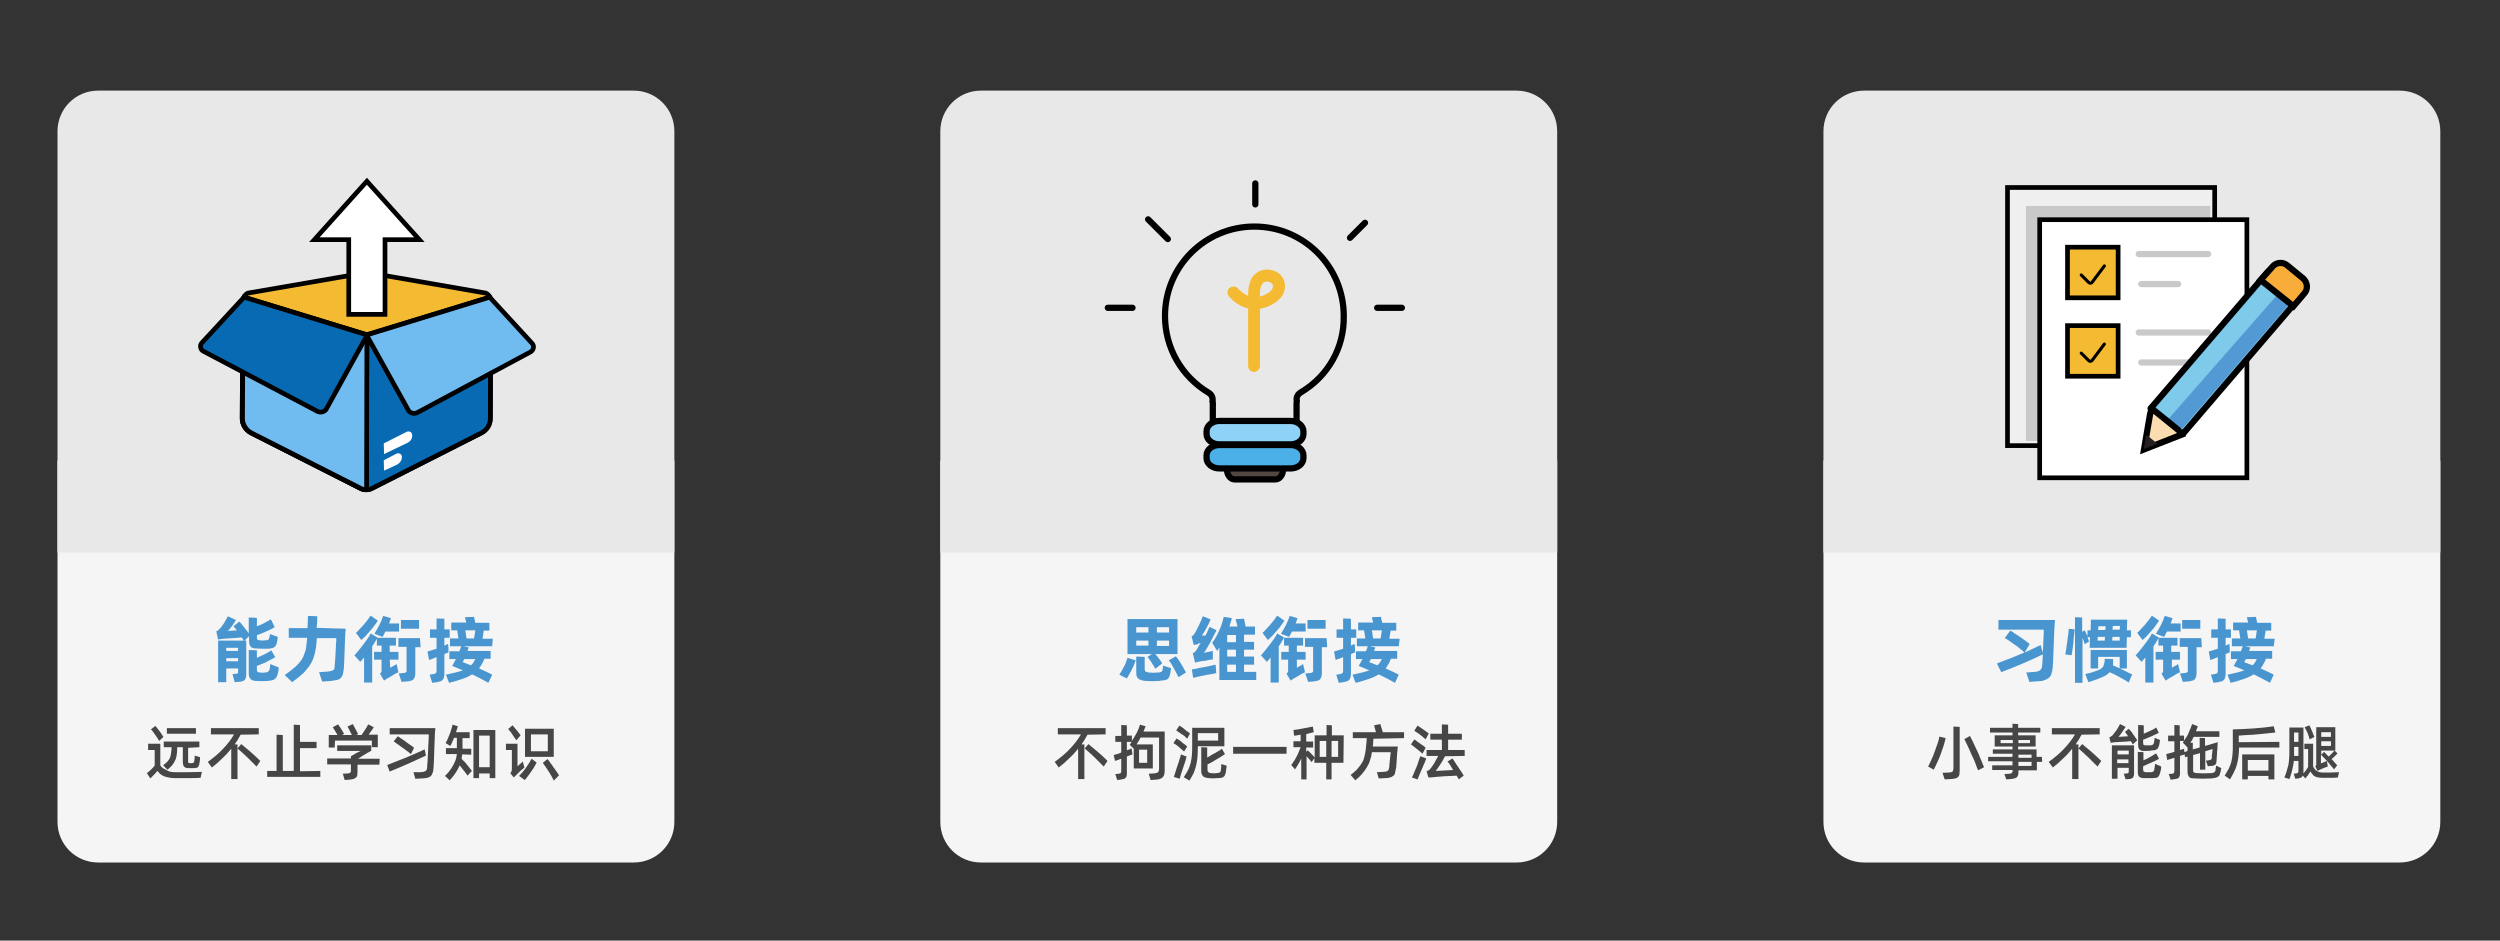
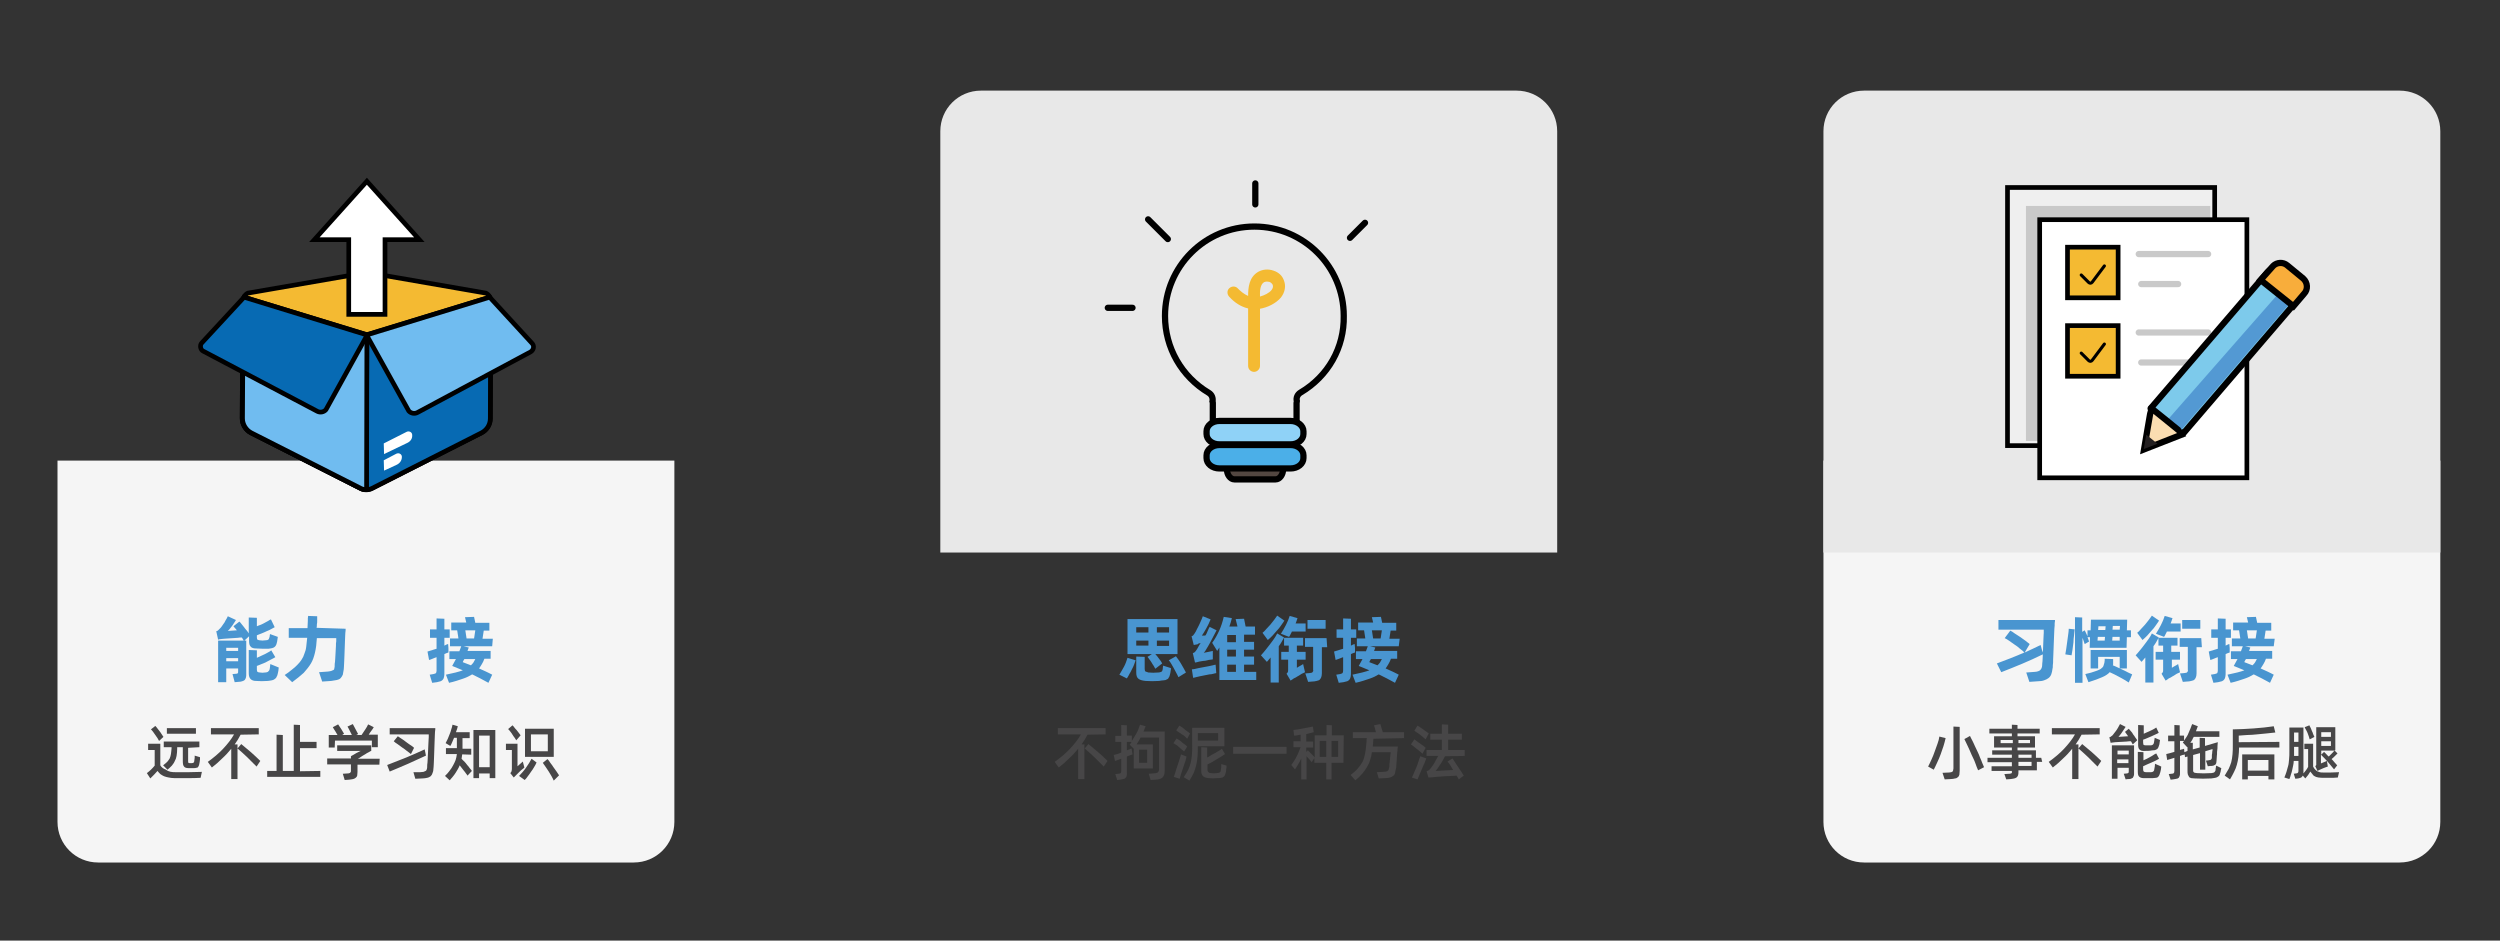
<svg xmlns="http://www.w3.org/2000/svg" version="1.1" id="图层_1" x="0px" y="0px" viewBox="0 0 800 301" style="enable-background:new 0 0 800 301;" xml:space="preserve">
  <rect x="0" y="0" width="800" height="301" fill="#333333" stroke="none" />
  <style type="text/css">
	.st0{fill:#F5F5F5;}
	.st1{fill:#4995D0;}
	.st2{fill:#474647;}
	.st3{fill:#E8E8E8;}
	.st4{fill:#F4BA32;stroke:#000000;stroke-width:1.5;stroke-miterlimit:10;}
	.st5{fill:#076AB3;stroke:#000000;stroke-width:1.5;stroke-miterlimit:10;}
	.st6{fill:#70BCF0;stroke:#000000;stroke-width:1.5;stroke-miterlimit:10;}
	.st7{fill:#FFFFFF;}
	.st8{fill:#DFDFF7;stroke:#000000;stroke-width:0.75;stroke-miterlimit:10;}
	.st9{fill:#FFFFFF;stroke:#000000;stroke-width:1.5;stroke-miterlimit:10;}
	.st10{fill:#534741;stroke:#000000;stroke-width:2;stroke-miterlimit:10;}
	.st11{fill:none;stroke:#000000;stroke-width:2;stroke-miterlimit:10;}
	.st12{fill:#F4BA32;}
	.st13{fill:#8FD2F7;stroke:#000000;stroke-width:2;stroke-miterlimit:10;}
	.st14{fill:#4BAFE8;stroke:#000000;stroke-width:2;stroke-miterlimit:10;}
	.st15{fill:none;stroke:#000000;stroke-width:2;stroke-linecap:round;stroke-miterlimit:10;}
	.st16{fill:#EFEFEF;stroke:#000000;stroke-width:1.5;stroke-miterlimit:10;}
	.st17{fill:#C9C9C9;}
	.st18{fill:#F4BA32;stroke:#000000;stroke-linecap:round;stroke-miterlimit:10;}
	.st19{fill:none;stroke:#C9C9C9;stroke-width:2;stroke-linecap:round;stroke-miterlimit:10;}
	.st20{fill:#7DCAEB;stroke:#000000;stroke-width:2;stroke-miterlimit:10;}
	.st21{fill:#5399D3;}
	.st22{fill:#FBDDB1;stroke:#000000;stroke-width:2;stroke-miterlimit:10;}
	.st23{fill:#231F20;}
	.st24{fill:#F8AD3B;stroke:#000000;stroke-width:2;stroke-miterlimit:10;}
</style>
  <path class="st0" d="M18.4,147.4h197.4V263c0,7.2-5.8,13-13,13H31.4c-7.2,0-13-5.8-13-13V147.4z" />
-   <path class="st0" d="M300.9,147.4h197.4V263c0,7.2-5.8,13-13,13H313.9c-7.2,0-13-5.8-13-13V147.4z" />
  <path class="st0" d="M583.5,147.4h197.4V263c0,7.2-5.8,13-13,13H596.5c-7.2,0-13-5.8-13-13V147.4z" />
  <g>
    <path class="st1" d="M81.8,207.5c-0.7,0-1.3-0.2-1.6-0.6c-0.4-0.4-0.5-1-0.5-1.9v-1.4l-1.5,1.4h0.6v10.6c0,0.5,0,0.9-0.1,1.2   c-0.1,0.3-0.2,0.6-0.4,0.8c-0.2,0.2-0.5,0.3-0.8,0.4s-0.7,0.2-1.3,0.2l-1.1,0.1l-0.7-2.6l1.2-0.1c0.3,0,0.4-0.1,0.5-0.2   c0.1-0.1,0.1-0.4,0.1-0.8v-0.7h-3.8v4.4h-2.6V205H78l-0.6-1c-0.4,0-0.8,0-1.3,0.1c-0.5,0-1,0.1-1.5,0.1c-0.5,0-1,0.1-1.5,0.1   c-0.5,0-1,0.1-1.4,0.1c-0.4,0-0.7,0.1-1,0.1c-0.3,0-0.6,0.1-0.9,0.2l-0.6-2.7c0.2-0.1,0.4-0.1,0.5-0.2s0.2-0.2,0.3-0.3   c0.1-0.1,0.3-0.3,0.6-0.6c0.3-0.3,0.5-0.7,0.8-1.1c0.3-0.4,0.6-0.8,0.8-1.3c0.3-0.4,0.5-0.9,0.7-1.3l2.6,1.2   c-0.2,0.3-0.4,0.7-0.7,1.1c-0.2,0.4-0.5,0.7-0.7,1c-0.2,0.3-0.5,0.6-0.7,0.9c-0.2,0.2-0.4,0.4-0.5,0.5c0.4,0,0.9-0.1,1.4-0.1   c0.5,0,1-0.1,1.5-0.1c-0.2-0.3-0.4-0.5-0.6-0.7c-0.2-0.2-0.3-0.4-0.5-0.6l1.9-1.5c0.2,0.2,0.5,0.5,0.7,0.8s0.5,0.6,0.8,1   s0.5,0.7,0.8,1s0.5,0.7,0.7,1v-5.1l2.6,0.1v2.7c0.4-0.2,0.8-0.3,1.3-0.5c0.4-0.2,0.9-0.4,1.2-0.6c0.4-0.2,0.8-0.4,1.1-0.6   s0.6-0.4,0.9-0.5l1.2,2.5c-0.3,0.2-0.7,0.4-1.1,0.6s-0.9,0.5-1.5,0.7c-0.5,0.2-1,0.5-1.6,0.7s-1,0.4-1.5,0.6v0.7   c0,0.4,0.1,0.6,0.2,0.7c0.1,0.1,0.3,0.1,0.7,0.2c0.6,0.1,1.2,0.1,1.8,0c0.5,0,0.8-0.1,0.9-0.2c0.2-0.1,0.3-0.3,0.4-0.7   c0.1-0.2,0.1-0.4,0.1-0.5c0-0.2,0.1-0.4,0.1-0.6l2.5,0.9c0,0.2-0.1,0.5-0.1,0.7c0,0.2-0.1,0.4-0.1,0.7c-0.1,0.5-0.2,0.8-0.3,1.1   c-0.1,0.3-0.3,0.5-0.5,0.7c-0.2,0.2-0.5,0.3-0.8,0.4c-0.3,0.1-0.7,0.1-1.2,0.2C84.5,207.6,83.2,207.6,81.8,207.5z M72.4,207.3v1   h3.8v-1L72.4,207.3L72.4,207.3z M76.2,211.6l0-1h-3.8v1H76.2z M89.2,213.6c0,0.2-0.1,0.5-0.1,0.9c-0.1,0.4-0.1,0.7-0.2,1   c-0.1,0.5-0.2,0.8-0.4,1.1c-0.1,0.3-0.3,0.5-0.6,0.7c-0.2,0.2-0.5,0.3-0.9,0.4c-0.3,0.1-0.8,0.1-1.3,0.2c-1.3,0.1-2.6,0.1-3.8,0   c-0.7,0-1.3-0.2-1.7-0.6c-0.4-0.4-0.6-1-0.6-1.9V208l2.6,0.1v2.4c0.4-0.2,0.8-0.4,1.3-0.6c0.4-0.2,0.9-0.4,1.3-0.6   c0.4-0.2,0.8-0.4,1.1-0.6c0.4-0.2,0.7-0.4,0.9-0.6l1.3,2.2c-0.4,0.2-0.8,0.5-1.3,0.7c-0.5,0.3-1,0.5-1.5,0.8   c-0.5,0.3-1.1,0.5-1.6,0.7c-0.6,0.2-1.1,0.5-1.5,0.6v1.2c0,0.4,0.1,0.6,0.2,0.7c0.2,0.1,0.4,0.2,0.8,0.2c0.5,0.1,1.1,0.1,1.6,0   c0.2,0,0.5,0,0.6-0.1c0.2,0,0.3-0.1,0.4-0.2c0.1-0.1,0.2-0.2,0.3-0.3s0.1-0.3,0.2-0.5c0-0.2,0.1-0.4,0.1-0.7s0.1-0.6,0.1-0.9   L89.2,213.6z" />
    <path class="st1" d="M110.6,201.2c0,0.3,0,0.8-0.1,1.4c0,0.7-0.1,1.4-0.1,2.3c0,0.9-0.1,1.8-0.1,2.7s-0.1,1.9-0.1,2.7   c0,0.9-0.1,1.7-0.1,2.3c0,0.7-0.1,1.2-0.1,1.6c-0.1,0.7-0.2,1.2-0.3,1.7c-0.2,0.4-0.4,0.8-0.7,1.1c-0.3,0.3-0.7,0.5-1.2,0.6   c-0.5,0.1-1.1,0.2-1.8,0.3l-2.9,0.2l-1-3l2.8-0.2c0.5-0.1,0.9-0.1,1.1-0.2c0.3-0.1,0.5-0.2,0.7-0.3c0.2-0.1,0.3-0.3,0.3-0.6   c0.1-0.3,0.1-0.6,0.1-1c0-0.2,0-0.5,0.1-1c0-0.4,0.1-0.9,0.1-1.5c0-0.6,0.1-1.1,0.1-1.8c0-0.6,0.1-1.2,0.1-1.8c0-0.6,0-1.1,0.1-1.5   c0-0.5,0-0.8,0-1h-6.2c-0.1,1.8-0.3,3.3-0.6,4.6c-0.3,1.3-0.7,2.5-1.3,3.5c-0.6,1-1.4,2-2.3,3c-1,0.9-2.2,1.9-3.7,3l-2.4-2.3   c0.9-0.6,1.6-1.1,2.3-1.7c0.7-0.5,1.3-1.1,1.8-1.6c0.5-0.5,1-1.1,1.3-1.6c0.4-0.6,0.7-1.2,0.9-1.9c0.3-0.7,0.5-1.4,0.6-2.3   c0.1-0.8,0.2-1.8,0.3-2.8h-5.9v-3.1h6c0-0.7,0.1-1.5,0.1-2.2c0-0.7,0-1.3,0.1-1.7l2.9,0.1c0,0.1,0,0.3,0,0.6c0,0.3,0,0.6,0,0.9   c0,0.3,0,0.7-0.1,1.1c0,0.4,0,0.8-0.1,1.1L110.6,201.2L110.6,201.2z" />
-     <path class="st1" d="M120.8,204c-0.5,0.9-1,1.9-1.7,2.8v11.6h-2.6v-8c-0.2,0.2-0.4,0.5-0.6,0.7c-0.2,0.2-0.4,0.5-0.6,0.7l-1.9-2.1   c0.4-0.4,0.8-0.9,1.3-1.5c0.5-0.6,1-1.2,1.5-1.9c0.5-0.7,1-1.3,1.4-1.9c0.4-0.6,0.8-1.2,1-1.7L120.8,204z M120.9,198.6   c-0.3,0.5-0.7,1-1.1,1.6c-0.4,0.5-0.8,1.1-1.3,1.6s-0.9,1.1-1.4,1.6c-0.5,0.5-1,1-1.5,1.4l-1.7-2.3c0.4-0.3,0.8-0.7,1.2-1.2   c0.4-0.5,0.9-0.9,1.3-1.4s0.8-1,1.2-1.5c0.4-0.5,0.7-1,1-1.4L120.9,198.6z M119.8,202.8c0.6-0.9,1.1-1.9,1.6-2.8   c0.5-1,0.9-1.9,1.2-2.9l2.5,0.7c-0.1,0.3-0.2,0.6-0.3,0.9c-0.1,0.3-0.2,0.6-0.3,0.8h3.2v2.6h-4.4c-0.1,0.3-0.3,0.6-0.4,0.8   c-0.1,0.3-0.3,0.6-0.5,0.9L119.8,202.8z M124.9,213.7c0.3-0.2,0.6-0.4,1-0.6c0.4-0.2,0.7-0.4,1-0.6l0.6,2.6   c-0.1,0.1-0.3,0.2-0.6,0.3c-0.3,0.1-0.6,0.3-0.9,0.5c-0.3,0.2-0.6,0.4-1,0.6c-0.3,0.2-0.6,0.4-0.9,0.5c-0.2,0.1-0.4,0.2-0.6,0.4   c-0.2,0.1-0.4,0.2-0.6,0.4l-1.3-2.2c0.2-0.2,0.3-0.4,0.4-0.5c0.1-0.2,0.1-0.4,0.1-0.7v-3.3h-2.4v-2.5h2.4v-2h-1.5v-2.5h6.1v2.5h-2   v2h2.8v2.5h-2.8L124.9,213.7L124.9,213.7z M134.6,207.1h-1.7v8.3c0,0.6-0.1,1-0.2,1.3c-0.1,0.3-0.3,0.6-0.5,0.8s-0.6,0.3-1,0.4   c-0.4,0.1-0.9,0.2-1.5,0.2l-1.2,0.1l-0.9-2.7l1.2-0.1c0.3,0,0.5-0.1,0.7-0.1c0.2,0,0.3-0.1,0.4-0.2s0.1-0.2,0.2-0.3s0-0.3,0-0.5   v-7.3h-2.6v-2.8h6.9L134.6,207.1L134.6,207.1z M134.1,201.2h-5.8v-2.8h5.8V201.2z" />
    <path class="st1" d="M143.5,208.8c-0.2,0.1-0.4,0.1-0.6,0.2c-0.2,0.1-0.5,0.2-0.7,0.3v5.9c0,0.5,0,1-0.1,1.4   c-0.1,0.4-0.2,0.7-0.4,0.9c-0.2,0.2-0.4,0.4-0.7,0.5c-0.3,0.1-0.7,0.2-1.2,0.3l-1.5,0.2l-0.8-2.6l1.2-0.2c0.4-0.1,0.7-0.2,0.8-0.3   c0.1-0.2,0.2-0.4,0.2-0.8v-4.3c-0.5,0.2-0.9,0.3-1.3,0.5c-0.4,0.2-0.8,0.3-1.1,0.4l-0.5-2.7c0.4-0.1,0.8-0.3,1.3-0.4   c0.5-0.2,1-0.3,1.6-0.5v-3.5h-2.1v-2.7h2.1v-3.5l2.5,0.1v3.4h1.7v2.7h-1.7v2.5c0.2-0.1,0.4-0.2,0.6-0.3c0.2-0.1,0.4-0.2,0.6-0.2   l0.1,1.3L143.5,208.8z M157.5,206.8h-9.2l1.7,0.4l-0.4,1.1h7.4v2.5h-2c-0.2,0.6-0.5,1.2-0.8,1.7s-0.6,1-0.9,1.4   c0.7,0.3,1.5,0.7,2.2,1c0.7,0.3,1.4,0.7,2,1l-1.2,2.6c-0.9-0.5-1.8-1-2.6-1.4c-0.9-0.4-1.7-0.9-2.6-1.3c-0.8,0.5-1.8,1-3,1.4   c-1.2,0.4-2.6,0.9-4.4,1.3l-1-2.6c1.2-0.3,2.2-0.5,3.1-0.7c0.9-0.2,1.7-0.5,2.3-0.7c-0.6-0.2-1.1-0.5-1.7-0.7   c-0.6-0.2-1.1-0.5-1.7-0.7c0.4-0.7,0.8-1.4,1.2-2.2h-2.1v-2.5h3.2c0.1-0.3,0.2-0.5,0.3-0.8c0.1-0.3,0.2-0.5,0.3-0.8H144v-2.5h2.7   l-0.4-2.6h-1.9v-2.5h4.8l-0.4-1.7l2.9-0.1l0.4,1.9h4.5v2.5h-1.8l-0.4,2.6h3.3L157.5,206.8L157.5,206.8z M148.6,210.9   c-0.1,0.2-0.2,0.3-0.3,0.5c-0.1,0.2-0.2,0.3-0.2,0.5c0.8,0.3,1.6,0.6,2.6,1c0.3-0.3,0.6-0.6,0.8-0.9c0.2-0.3,0.4-0.7,0.6-1.1H148.6   z M148.9,201.7c0.1,0.4,0.1,0.8,0.2,1.3c0.1,0.4,0.1,0.9,0.2,1.3h2.4c0.1-0.4,0.1-0.8,0.2-1.3c0.1-0.4,0.1-0.9,0.2-1.3H148.9z" />
  </g>
  <g>
    <path class="st1" d="M358.2,215.9c0.5-0.8,1-1.7,1.5-2.6s0.8-1.9,1.1-2.8l2.6,0.8c-0.2,0.5-0.3,0.9-0.5,1.4c-0.2,0.5-0.4,1-0.7,1.5   c-0.2,0.5-0.5,1-0.8,1.5c-0.3,0.5-0.5,1-0.8,1.4L358.2,215.9z M368.6,209.3h-7.8v-11.2h16v11.2h-7.1c0.2,0.2,0.4,0.5,0.6,0.7   c0.2,0.3,0.4,0.5,0.6,0.8c0.2,0.3,0.4,0.5,0.6,0.8c0.2,0.3,0.3,0.5,0.4,0.7l-2.2,1.7c-0.1-0.2-0.3-0.5-0.5-0.9   c-0.2-0.3-0.5-0.7-0.7-1.1c-0.2-0.4-0.5-0.7-0.7-1c-0.2-0.3-0.4-0.6-0.6-0.8L368.6,209.3z M363.6,200.7v1.7h3.9v-1.7H363.6z    M363.6,206.6h3.9V205h-3.9V206.6z M372,214.4c0.1-0.2,0.1-0.5,0.1-0.7s0.1-0.5,0.1-0.7l2.5,0.8c0,0.3,0,0.6-0.1,0.9   c0,0.3-0.1,0.7-0.2,1.1c-0.1,0.4-0.2,0.8-0.4,1c-0.1,0.3-0.3,0.5-0.6,0.6c-0.3,0.2-0.6,0.3-1,0.3s-0.9,0.1-1.5,0.2   c-1.5,0.1-2.9,0.1-4.3,0c-1-0.1-1.8-0.3-2.3-0.7c-0.5-0.4-0.7-1-0.7-2v-5.1l2.7,0.1v3.9c0,0.4,0.1,0.7,0.3,0.8   c0.2,0.1,0.5,0.2,0.9,0.3c1,0.1,2.1,0.1,3.1,0c0.2,0,0.5,0,0.6-0.1c0.2,0,0.3-0.1,0.4-0.1c0.1-0.1,0.2-0.1,0.2-0.2   C371.9,214.7,372,214.6,372,214.4z M374.1,200.7h-3.9v1.7h3.9V200.7z M374.1,206.6V205h-3.9v1.7H374.1z M376.3,210   c0.2,0.3,0.5,0.7,0.8,1.1c0.3,0.4,0.6,0.9,0.9,1.4c0.3,0.5,0.6,1,0.8,1.4c0.3,0.5,0.5,0.9,0.7,1.3l-2.4,1.5   c-0.2-0.4-0.4-0.9-0.7-1.4c-0.3-0.5-0.5-1-0.8-1.5c-0.3-0.5-0.6-1-0.8-1.4c-0.3-0.5-0.5-0.8-0.8-1.1L376.3,210z" />
    <path class="st1" d="M383.1,206.2c-0.2,0-0.4,0.1-0.6,0.1c-0.2,0-0.3,0.1-0.5,0.1l-0.7-2.8c0.3-0.1,0.5-0.2,0.6-0.4   c0.1-0.1,0.2-0.3,0.3-0.4c0.1-0.2,0.3-0.4,0.5-0.8c0.2-0.4,0.4-0.9,0.7-1.4c0.3-0.5,0.5-1.1,0.8-1.7c0.3-0.6,0.5-1.2,0.7-1.7l2.5,1   c-0.4,1-0.9,2-1.4,2.9c-0.5,0.9-1,1.7-1.4,2.3c0.2,0,0.4,0,0.6,0c0.2,0,0.4,0,0.6-0.1c0.3-0.5,0.5-1,0.7-1.5   c0.2-0.5,0.4-0.9,0.6-1.2l2.2,1.1c-0.3,0.6-0.6,1.2-1,1.9c-0.4,0.7-0.7,1.4-1.1,2.1c-0.4,0.7-0.7,1.3-1.1,1.9   c-0.3,0.6-0.6,1-0.9,1.3c0.4-0.1,0.9-0.2,1.5-0.3c0.6-0.1,1-0.2,1.4-0.3l0,2.7c-0.1,0-0.4,0.1-0.7,0.1s-0.7,0.1-1.1,0.2   c-0.4,0.1-0.8,0.2-1.3,0.2c-0.4,0.1-0.8,0.1-1.2,0.2c-0.3,0.1-0.5,0.1-0.8,0.2c-0.2,0.1-0.5,0.1-0.6,0.1l-0.7-3   c0.3-0.1,0.5-0.2,0.6-0.3c0.1-0.1,0.3-0.3,0.5-0.6c0.2-0.3,0.4-0.6,0.6-1c0.2-0.4,0.5-0.9,0.8-1.3c-0.2,0-0.5,0.1-0.7,0.1   C383.5,206.1,383.3,206.1,383.1,206.2z M389.1,214.1l0.1,1.3c-0.2,0-0.5,0.1-0.9,0.2s-0.8,0.2-1.3,0.2c-0.5,0.1-1,0.2-1.5,0.3   c-0.5,0.1-1.1,0.2-1.5,0.3s-0.9,0.2-1.3,0.3s-0.7,0.2-0.9,0.2l-0.4-2.7c0.2,0,0.4-0.1,0.8-0.1c0.4-0.1,0.8-0.2,1.3-0.3   c0.5-0.1,1-0.2,1.6-0.3c0.6-0.1,1.1-0.2,1.6-0.3c0.5-0.1,1-0.2,1.4-0.3c0.4-0.1,0.7-0.2,0.9-0.2L389.1,214.1z M402,215v2.6h-11.8   v-10.4l-0.7,1.1l-1.6-2.6c0.9-1.2,1.6-2.5,2.2-3.8c0.6-1.3,1.1-2.8,1.5-4.5l2.6,0.4c-0.2,0.9-0.5,1.8-0.8,2.7h2.6l-0.6-2.4l2.7-0.1   l0.5,2.5h3v2.6h-3.5v2.3h3.2v2.5h-3.2v2.2h3.2v2.6h-3.2v2.3L402,215L402,215z M395.5,203.2h-2.8v2.3h2.8V203.2z M395.5,207.9h-2.8   v2.2h2.8V207.9z M392.7,215h2.8v-2.3h-2.8V215z" />
    <path class="st1" d="M410.9,204c-0.5,0.9-1,1.9-1.7,2.8v11.6h-2.6v-8c-0.2,0.2-0.4,0.5-0.6,0.7c-0.2,0.2-0.4,0.5-0.6,0.7l-1.9-2.1   c0.4-0.4,0.8-0.9,1.3-1.5c0.5-0.6,1-1.3,1.5-1.9c0.5-0.7,1-1.3,1.4-1.9c0.4-0.6,0.8-1.2,1-1.7L410.9,204z M411,198.6   c-0.3,0.5-0.7,1-1.1,1.6s-0.8,1.1-1.3,1.6s-0.9,1.1-1.4,1.6c-0.5,0.5-1,1-1.5,1.4l-1.7-2.3c0.4-0.3,0.8-0.7,1.2-1.2   c0.4-0.5,0.9-0.9,1.3-1.4c0.4-0.5,0.8-1,1.2-1.5c0.4-0.5,0.7-1,1-1.4L411,198.6z M409.9,202.8c0.6-0.9,1.1-1.9,1.6-2.8   c0.5-1,0.9-1.9,1.2-2.9l2.5,0.7c-0.1,0.3-0.2,0.6-0.3,0.9s-0.2,0.6-0.3,0.8h3.2v2.6h-4.4c-0.1,0.3-0.3,0.6-0.4,0.8   c-0.1,0.3-0.3,0.6-0.5,0.9L409.9,202.8z M415,213.7c0.3-0.2,0.6-0.4,1-0.6s0.7-0.4,1-0.6l0.6,2.6c-0.1,0.1-0.3,0.2-0.6,0.3   c-0.3,0.1-0.6,0.3-0.9,0.5c-0.3,0.2-0.6,0.4-1,0.6c-0.3,0.2-0.6,0.4-0.9,0.5c-0.2,0.1-0.4,0.2-0.6,0.4c-0.2,0.1-0.4,0.2-0.6,0.4   l-1.3-2.2c0.2-0.2,0.3-0.4,0.4-0.5c0.1-0.2,0.1-0.4,0.1-0.7v-3.3H410v-2.5h2.4v-2h-1.5v-2.5h6.1v2.5h-2v2h2.8v2.5H415L415,213.7   L415,213.7z M424.7,207.1H423v8.3c0,0.6-0.1,1-0.2,1.3c-0.1,0.3-0.3,0.6-0.5,0.8c-0.2,0.2-0.6,0.3-1,0.4c-0.4,0.1-0.9,0.2-1.5,0.2   l-1.2,0.1l-0.9-2.7l1.2-0.1c0.3,0,0.5-0.1,0.7-0.1c0.2,0,0.3-0.1,0.4-0.2c0.1-0.1,0.1-0.2,0.2-0.3s0-0.3,0-0.5v-7.3h-2.6v-2.8h6.9   L424.7,207.1L424.7,207.1z M424.2,201.2h-5.8v-2.8h5.8V201.2z" />
    <path class="st1" d="M433.6,208.8c-0.2,0.1-0.4,0.1-0.6,0.2s-0.5,0.2-0.7,0.3v5.9c0,0.5,0,1-0.1,1.4c-0.1,0.4-0.2,0.7-0.4,0.9   c-0.2,0.2-0.4,0.4-0.7,0.5c-0.3,0.1-0.7,0.2-1.2,0.3l-1.5,0.2l-0.8-2.6l1.2-0.2c0.4-0.1,0.7-0.2,0.8-0.3c0.1-0.2,0.2-0.4,0.2-0.8   v-4.3c-0.5,0.2-0.9,0.3-1.3,0.5c-0.4,0.1-0.8,0.3-1.1,0.4l-0.5-2.7c0.4-0.1,0.8-0.3,1.3-0.4c0.5-0.2,1-0.3,1.6-0.5v-3.5h-2.1v-2.7   h2.1v-3.5l2.5,0.1v3.4h1.7v2.7h-1.7v2.5c0.2-0.1,0.4-0.2,0.6-0.3c0.2-0.1,0.4-0.2,0.6-0.2l0.1,1.3L433.6,208.8z M447.6,206.8h-9.2   l1.7,0.4l-0.4,1.1h7.4v2.5h-2c-0.2,0.6-0.5,1.2-0.8,1.7c-0.3,0.5-0.6,1-0.9,1.4c0.7,0.3,1.5,0.7,2.2,1c0.7,0.3,1.4,0.7,2,1   l-1.2,2.6c-0.9-0.5-1.8-1-2.6-1.4c-0.9-0.4-1.7-0.9-2.6-1.3c-0.8,0.5-1.8,1-3,1.4c-1.2,0.4-2.6,0.9-4.4,1.3l-1-2.6   c1.2-0.3,2.2-0.5,3.1-0.7s1.7-0.5,2.3-0.7c-0.6-0.2-1.1-0.5-1.7-0.7c-0.6-0.2-1.1-0.5-1.7-0.7c0.4-0.7,0.8-1.4,1.2-2.2h-2.1v-2.5   h3.2c0.1-0.3,0.2-0.5,0.3-0.8c0.1-0.3,0.2-0.5,0.3-0.8h-3.5v-2.5h2.7l-0.4-2.6h-1.9v-2.5h4.8l-0.4-1.7l2.9-0.1l0.4,1.9h4.5v2.5   h-1.8l-0.4,2.6h3.3L447.6,206.8L447.6,206.8z M438.7,210.9c-0.1,0.2-0.2,0.3-0.3,0.5c-0.1,0.2-0.2,0.3-0.2,0.5   c0.8,0.3,1.6,0.6,2.6,1c0.3-0.3,0.6-0.6,0.8-0.9c0.2-0.3,0.4-0.7,0.6-1.1H438.7z M439,201.7c0.1,0.4,0.1,0.8,0.2,1.3   c0.1,0.4,0.1,0.9,0.2,1.3h2.4c0.1-0.4,0.1-0.8,0.2-1.3c0.1-0.4,0.1-0.9,0.2-1.3H439z" />
  </g>
  <g>
    <g>
      <path class="st2" d="M56.2,247.1c1.4,0,2.8,0,4.2,0c1.4,0,2.8-0.1,4.2-0.1l-0.4,1.9c-1.4,0.1-2.8,0.1-4.2,0.1c-1.4,0-2.7,0-4.2,0    c-0.7,0-1.3-0.1-1.8-0.2c-0.5-0.1-1-0.2-1.5-0.4c-0.4-0.2-0.8-0.4-1.2-0.7c-0.3-0.3-0.6-0.6-0.9-1c-0.4,0.4-0.7,0.8-1.1,1.2    c-0.4,0.4-0.8,0.8-1.2,1.2l-1.1-1.7c0.5-0.4,0.9-0.7,1.3-1.1c0.4-0.4,0.8-0.8,1.2-1.3v-5h-2.1v-2h3.9v6.9c0.4,0.7,1,1.1,1.8,1.4    C54,247,55,247.1,56.2,247.1z M50.9,237.1c-0.1-0.2-0.3-0.5-0.5-0.9c-0.2-0.3-0.5-0.7-0.7-1c-0.2-0.3-0.5-0.7-0.7-1    c-0.2-0.3-0.5-0.6-0.7-0.8l1.4-1.1c0.2,0.2,0.4,0.4,0.6,0.7c0.2,0.3,0.5,0.6,0.7,0.9c0.2,0.3,0.5,0.6,0.7,1    c0.2,0.3,0.4,0.6,0.6,0.9L50.9,237.1z M60.2,239.3v4.1c0,0.3,0,0.6,0.1,0.7c0.1,0.1,0.2,0.1,0.5,0.1h0.6c0.3,0,0.5-0.1,0.6-0.2    c0.1-0.1,0.2-0.4,0.2-0.8c0-0.2,0.1-0.5,0.1-0.7c0-0.2,0-0.5,0-0.7l1.7,0.5c0,0.2,0,0.5,0,0.7c0,0.3-0.1,0.5-0.1,0.8    c-0.1,0.4-0.1,0.7-0.2,1c-0.1,0.3-0.2,0.5-0.3,0.6c-0.1,0.2-0.3,0.3-0.6,0.3c-0.2,0.1-0.5,0.1-0.9,0.1h-1.6    c-0.7,0-1.2-0.2-1.4-0.5c-0.3-0.3-0.4-0.9-0.4-1.7v-4.5h-1.8c0,0.1,0,0.2,0,0.3c0,0.1,0,0.2,0,0.2c0,0.9-0.1,1.6-0.2,2.3    c-0.1,0.6-0.3,1.2-0.6,1.7c-0.2,0.5-0.6,1-0.9,1.4c-0.4,0.4-0.9,0.9-1.4,1.3l-1.4-1.4c0.5-0.4,1-0.8,1.3-1.1    c0.3-0.4,0.6-0.7,0.8-1.1c0.2-0.4,0.3-0.9,0.4-1.4c0.1-0.5,0.1-1.1,0.2-1.8c0-0.1,0-0.1,0-0.2s0-0.2,0-0.2h-2.5v-1.8h11.4v1.8    L60.2,239.3L60.2,239.3z M62.7,234.8h-9.3V233h9.3V234.8z" />
      <path class="st2" d="M77,235.1c-0.3,0.5-0.6,1.1-0.9,1.6c-0.3,0.5-0.7,1-1,1.5l0.9,0v11.1h-2v-9.7c-0.9,1.1-1.8,2.1-2.9,3.1    c-1,1-2.1,2-3.3,2.9l-1.3-1.8c1.8-1.3,3.5-2.7,4.9-4.2c1.4-1.5,2.6-3,3.5-4.6h-7.4v-2h15.3v2L77,235.1L77,235.1z M77.2,238.1    c1.1,0.9,2.1,1.8,3.1,2.6c1,0.9,2,1.8,3,2.8l-1.2,1.8c-1-1-2-2-3-3c-1-0.9-2-1.9-3.1-2.8L77.2,238.1z" />
      <path class="st2" d="M102.5,246.7v1.9h-17v-1.9h3v-11.6l2,0.1v11.5H94v-14.8l2,0.1v5.4h5.3v2H96v7.4L102.5,246.7L102.5,246.7z" />
      <path class="st2" d="M121.4,244.7h-7v2.3c0,0.5-0.1,0.9-0.1,1.2c-0.1,0.3-0.2,0.5-0.5,0.7c-0.2,0.2-0.5,0.3-0.8,0.4    s-0.8,0.1-1.3,0.2l-1.4,0.1l-0.6-2l1.5-0.1c0.2,0,0.4,0,0.6-0.1c0.2,0,0.3-0.1,0.3-0.2c0.1-0.1,0.1-0.2,0.2-0.3c0-0.1,0-0.3,0-0.6    v-1.7h-7.6v-1.9h7.6V242c0.1-0.1,0.3-0.2,0.7-0.4s0.6-0.4,1-0.6c0.3-0.2,0.7-0.3,1-0.5c0.3-0.2,0.5-0.2,0.6-0.2h-7.7v-1.8h10.9    v1.8c-0.2,0-0.4,0.2-0.8,0.4c-0.4,0.2-0.8,0.4-1.2,0.7c-0.5,0.3-0.9,0.5-1.3,0.8c-0.4,0.3-0.8,0.5-1,0.6v0h7L121.4,244.7    L121.4,244.7z M107.1,239.2h-1.9v-4h2.8c-0.2-0.4-0.5-0.8-0.7-1.2c-0.3-0.4-0.5-0.8-0.8-1.3l1.7-0.9c0.3,0.5,0.6,0.9,1,1.5    c0.3,0.5,0.6,1,0.9,1.5l-0.6,0.4h3.1c-0.2-0.5-0.5-0.9-0.7-1.4c-0.2-0.5-0.5-0.9-0.7-1.3l1.7-0.8c0.2,0.4,0.5,0.9,0.8,1.5    c0.3,0.6,0.6,1.1,0.9,1.7l-0.6,0.3h1.7c0.4-0.6,0.8-1.2,1.2-1.8s0.7-1.1,0.9-1.6l1.8,0.9c-0.2,0.4-0.5,0.8-0.8,1.2    c-0.3,0.4-0.6,0.8-0.8,1.2h2.9v4H119V237h-11.8L107.1,239.2L107.1,239.2z" />
      <path class="st2" d="M136.3,241.8c-1.9,0.9-3.8,1.7-5.7,2.6c-1.9,0.8-3.9,1.7-5.9,2.5l-0.8-2.1c2.1-0.8,4.1-1.6,6.1-2.4    c2-0.8,3.9-1.7,5.9-2.6L136.3,241.8z M134.4,247.1c0.4,0,0.8-0.1,1.1-0.1c0.3-0.1,0.5-0.2,0.7-0.3c0.2-0.1,0.3-0.3,0.4-0.6    s0.1-0.6,0.1-1c0-0.2,0-0.5,0.1-1.1c0-0.5,0.1-1.2,0.1-1.9c0-0.7,0.1-1.4,0.1-2.2c0-0.8,0.1-1.5,0.1-2.2c0-0.7,0.1-1.3,0.1-1.8    c0-0.5,0-0.8,0-0.9h-12.5v-2h14.6c0,0.2,0,0.6-0.1,1.2c0,0.6-0.1,1.4-0.1,2.3c0,0.9-0.1,1.8-0.1,2.8c0,1-0.1,2-0.1,2.9    c0,0.9-0.1,1.7-0.1,2.4c0,0.7-0.1,1.1-0.1,1.3c0,0.6-0.1,1.1-0.3,1.5c-0.1,0.4-0.3,0.7-0.6,1c-0.3,0.2-0.6,0.4-1.1,0.5    c-0.5,0.1-1,0.2-1.6,0.2l-2.2,0.1l-0.6-2.1L134.4,247.1z M131.5,241.3c-0.3-0.3-0.8-0.6-1.3-1c-0.5-0.4-1-0.8-1.5-1.1    c-0.5-0.4-1-0.7-1.5-1.1c-0.5-0.3-0.9-0.6-1.2-0.9l1.3-1.6c0.3,0.2,0.7,0.5,1.2,0.8c0.5,0.3,0.9,0.6,1.4,1s1,0.7,1.4,1    c0.5,0.3,0.9,0.6,1.2,0.9L131.5,241.3z" />
      <path class="st2" d="M147.9,241.4c-0.1,0.5-0.1,1-0.2,1.4c0.3,0.3,0.5,0.6,0.9,0.9c0.3,0.3,0.6,0.7,0.9,1.1c0.3,0.3,0.6,0.7,0.8,1    c0.3,0.3,0.5,0.6,0.7,0.9l-1.4,1.5c-0.1-0.2-0.3-0.5-0.5-0.7c-0.2-0.3-0.4-0.6-0.6-0.8c-0.2-0.3-0.5-0.6-0.7-0.9    c-0.2-0.3-0.5-0.6-0.7-0.9c-0.3,0.8-0.8,1.6-1.3,2.4c-0.5,0.8-1.2,1.6-1.9,2.4l-1.5-1.4c0.6-0.6,1.1-1.1,1.5-1.7    c0.4-0.5,0.8-1.1,1.1-1.7c0.3-0.6,0.6-1.1,0.8-1.7c0.2-0.6,0.3-1.2,0.4-1.9h-3.5v-1.9h3.5c0-0.2,0-0.4,0-0.7c0-0.3,0-0.6,0-0.9    c0-0.3,0-0.6,0-0.9s0-0.6,0-0.8h-0.9c-0.2,0.5-0.4,1-0.6,1.4c-0.2,0.5-0.4,0.9-0.6,1.2l-1.5-0.9c0.2-0.5,0.5-0.9,0.7-1.4    c0.2-0.5,0.4-1,0.6-1.5c0.2-0.5,0.4-1,0.5-1.5c0.2-0.5,0.3-1,0.4-1.5l1.7,0.5c-0.1,0.5-0.3,1.1-0.6,1.9h4.4v1.9H148    c0,0.3,0,0.5,0,0.9s0,0.6,0,0.9c0,0.3,0,0.6,0,0.9c0,0.3,0,0.5,0,0.7h2.8v1.9L147.9,241.4L147.9,241.4z M158.5,233.5V249h-1.8    v-1.5h-3.4v1.5l-1.8,0v-15.4H158.5z M156.7,245.5v-10.1h-3.4v10.1H156.7z" />
      <path class="st2" d="M167.8,245.6c-0.2,0.2-0.4,0.4-0.7,0.6s-0.6,0.5-0.9,0.8c-0.3,0.3-0.6,0.6-0.9,0.9c-0.3,0.3-0.6,0.6-0.9,0.9    l-1.1-1.4c0.2-0.2,0.3-0.4,0.4-0.6c0-0.2,0.1-0.4,0.1-0.7V240h-1.9v-2h3.7v7.2l1.7-1.5L167.8,245.6z M165.2,236.9    c-0.1-0.2-0.3-0.5-0.5-0.8c-0.2-0.3-0.5-0.6-0.7-1s-0.5-0.7-0.7-1c-0.2-0.3-0.5-0.6-0.7-0.8l1.4-1.2c0.2,0.2,0.4,0.4,0.6,0.7    c0.2,0.3,0.5,0.6,0.7,0.8c0.2,0.3,0.5,0.6,0.7,0.9c0.2,0.3,0.4,0.5,0.6,0.8L165.2,236.9z M171.7,244c-0.2,0.5-0.5,1-0.8,1.5    c-0.3,0.5-0.6,1-1,1.5c-0.3,0.5-0.7,1-1,1.4c-0.3,0.5-0.7,0.9-1,1.2l-1.8-1.3c0.4-0.4,0.7-0.8,1.1-1.2c0.4-0.4,0.7-0.9,1.1-1.4    c0.3-0.5,0.7-1,1-1.5c0.3-0.5,0.6-1,0.8-1.4L171.7,244z M177.2,233.2v9H168v-9H177.2z M169.9,240.4h5.4V235h-5.4V240.4z     M177.2,249.8c-0.2-0.4-0.4-0.9-0.7-1.4c-0.3-0.5-0.6-1-0.9-1.5c-0.3-0.5-0.7-1-1-1.5c-0.3-0.5-0.7-0.9-0.9-1.3l1.5-1.2    c0.3,0.3,0.6,0.7,0.9,1.2c0.3,0.4,0.7,0.9,1,1.4c0.3,0.5,0.7,0.9,1,1.4c0.3,0.5,0.6,0.9,0.8,1.2L177.2,249.8z" />
    </g>
  </g>
  <g>
    <g>
      <path class="st2" d="M348,235.1c-0.3,0.5-0.6,1.1-0.9,1.6c-0.3,0.5-0.7,1-1,1.5l0.9,0v11.1h-2v-9.7c-0.9,1.1-1.8,2.1-2.9,3.1    c-1,1-2.1,2-3.3,2.9l-1.3-1.8c1.8-1.3,3.5-2.7,4.9-4.2c1.4-1.5,2.6-3,3.5-4.6h-7.4v-2h15.3v2L348,235.1L348,235.1z M348.3,238.1    c1.1,0.9,2.1,1.8,3.1,2.6s2,1.8,3,2.8l-1.2,1.8c-1-1-2-2-3-3c-1-0.9-2-1.9-3.1-2.8L348.3,238.1z" />
      <path class="st2" d="M372.7,234.1c0,0.1,0,0.3,0,0.7c0,0.4,0,0.9,0,1.4c0,0.6,0,1.2,0,1.9c0,0.7,0,1.4,0,2.2s0,1.5,0,2.2    c0,0.7,0,1.3,0,1.9c0,0.6,0,1.1,0,1.5c0,0.4,0,0.6,0,0.8c0,0.5-0.1,1-0.2,1.3c-0.1,0.3-0.3,0.6-0.5,0.8c-0.2,0.2-0.5,0.3-0.9,0.5    c-0.4,0.1-0.9,0.2-1.4,0.2l-1.5,0.1l-0.6-2l1.4-0.1c0.4,0,0.7-0.1,0.9-0.1c0.2-0.1,0.4-0.1,0.6-0.2c0.1-0.1,0.2-0.3,0.3-0.5    c0.1-0.2,0.1-0.5,0.1-0.9c0-0.1,0-0.5,0-1s0-1.1,0-1.8c0-0.7,0-1.4,0-2.1c0-0.7,0-1.5,0-2.1c0-0.7,0-1.3,0-1.8c0-0.5,0-0.8,0-1    H365c-0.2,0.4-0.4,0.7-0.6,1.1c-0.2,0.4-0.5,0.7-0.7,1.1h5.2v7.7h-6.1v-6.5c0,0,0,0,0,0.1c0,0,0,0,0,0.1l-1.3-1.3    c0.1-0.1,0.2-0.3,0.3-0.4c0.1-0.1,0.2-0.3,0.3-0.5h-1.5v2.7c0.3-0.1,0.6-0.2,0.8-0.3c0.3-0.1,0.5-0.2,0.7-0.3l0.3,1.9    c-0.2,0.1-0.5,0.2-0.8,0.3c-0.3,0.1-0.6,0.2-1,0.4v5.3c0,0.4,0,0.7-0.1,1c-0.1,0.2-0.2,0.4-0.4,0.6c-0.2,0.2-0.4,0.3-0.7,0.3    c-0.3,0.1-0.6,0.1-1,0.2l-0.9,0.1l-0.6-1.9l1-0.1c0.3,0,0.6-0.1,0.7-0.2c0.1-0.1,0.2-0.3,0.2-0.6v-4c-0.4,0.1-0.8,0.3-1.1,0.4    c-0.3,0.1-0.6,0.2-0.9,0.3l-0.4-1.9c0.3-0.1,0.7-0.2,1.1-0.3c0.4-0.1,0.9-0.3,1.3-0.5v-3.4h-1.9v-1.9h1.9V232l1.8,0.1v3.3h1.6v1.7    c0.5-0.8,1-1.6,1.5-2.5s0.8-1.8,1.1-2.7l1.8,0.5c-0.2,0.6-0.5,1.1-0.7,1.7L372.7,234.1L372.7,234.1z M364.5,244.1h2.6v-4.2h-2.6    V244.1z" />
      <path class="st2" d="M378.9,240.5c-0.2-0.2-0.5-0.5-0.8-0.7c-0.3-0.3-0.6-0.5-0.9-0.8c-0.3-0.3-0.6-0.5-0.9-0.7    c-0.3-0.2-0.6-0.4-0.8-0.5l1-1.5c0.2,0.2,0.5,0.3,0.8,0.5c0.3,0.2,0.6,0.4,0.9,0.7s0.6,0.5,0.9,0.7c0.3,0.2,0.6,0.5,0.8,0.7    L378.9,240.5z M379.7,242.1c0,0.1-0.1,0.4-0.2,0.8c-0.1,0.4-0.2,0.8-0.4,1.3c-0.2,0.5-0.3,1-0.5,1.5c-0.2,0.5-0.3,1-0.5,1.5    c-0.2,0.5-0.3,0.9-0.4,1.3c-0.1,0.4-0.2,0.6-0.2,0.7l-1.9-0.6c0.1-0.2,0.2-0.4,0.3-0.8c0.1-0.4,0.3-0.8,0.4-1.3    c0.2-0.5,0.3-1,0.5-1.5c0.2-0.5,0.3-1,0.5-1.5c0.1-0.5,0.3-0.9,0.4-1.3c0.1-0.4,0.2-0.6,0.2-0.8L379.7,242.1z M379.9,236.4    c-0.2-0.2-0.4-0.4-0.7-0.7c-0.3-0.3-0.6-0.5-1-0.7c-0.3-0.2-0.6-0.5-1-0.7c-0.3-0.2-0.6-0.4-0.8-0.6l1-1.5    c0.2,0.1,0.5,0.3,0.8,0.5c0.3,0.2,0.6,0.4,0.9,0.7s0.6,0.5,0.9,0.7c0.3,0.2,0.6,0.4,0.8,0.6L379.9,236.4z M383.3,238.8    c0,1.2,0,2.3-0.1,3.3s-0.2,1.9-0.4,2.7c-0.2,0.9-0.5,1.7-0.8,2.5c-0.4,0.8-0.8,1.6-1.4,2.5l-1.8-1.1c0.6-0.9,1-1.6,1.4-2.3    c0.3-0.7,0.6-1.4,0.8-2.2c0.2-0.8,0.3-1.6,0.4-2.5c0.1-0.9,0.1-2,0.1-3.2v-5.6h10.3v5.9H383.3z M383.3,234.6v2.4h6.5v-2.4H383.3z     M392.5,245c0,0.4,0,0.7-0.1,1c0,0.3-0.1,0.6-0.1,1c-0.1,0.4-0.2,0.7-0.3,1c-0.1,0.3-0.3,0.5-0.5,0.6c-0.2,0.2-0.5,0.3-0.8,0.3    c-0.3,0.1-0.7,0.1-1.2,0.1c-0.9,0.1-1.8,0.1-2.7,0c-0.8-0.1-1.4-0.2-1.8-0.6s-0.6-0.9-0.6-1.7v-7.6l1.9,0.1v3.2    c0.4-0.2,0.8-0.4,1.2-0.7s0.9-0.5,1.3-0.7c0.4-0.3,0.8-0.5,1.2-0.7s0.7-0.5,1-0.7l1,1.7c-0.3,0.2-0.7,0.5-1.2,0.8    c-0.5,0.3-1,0.6-1.5,0.9c-0.5,0.3-1,0.6-1.5,0.9c-0.5,0.3-1,0.5-1.4,0.7v1.7c0,0.2,0,0.4,0.1,0.5c0,0.1,0.1,0.2,0.2,0.3    c0.1,0.1,0.2,0.1,0.3,0.2c0.1,0,0.3,0.1,0.5,0.1c0.6,0.1,1.2,0.1,1.8,0c0.3,0,0.5-0.1,0.7-0.1c0.2,0,0.3-0.1,0.4-0.2    c0.1-0.1,0.2-0.2,0.2-0.3s0.1-0.3,0.1-0.6c0-0.3,0.1-0.6,0.1-0.8c0-0.3,0-0.6,0-0.9L392.5,245z" />
      <path class="st2" d="M394.6,241.2V239h17.1v2.2H394.6z" />
      <path class="st2" d="M429.9,244.1h-3.8v5.3h-1.7v-5.3h-3.8v-1.5l-0.9,1.3c-0.2-0.3-0.4-0.6-0.7-0.9c-0.3-0.3-0.6-0.7-0.9-1v7.4    h-1.7v-6.7c-0.3,0.7-0.6,1.3-1,1.9c-0.3,0.6-0.7,1.1-1,1.6l-1.2-1.4c0.3-0.4,0.6-0.8,0.9-1.3c0.3-0.5,0.6-0.9,0.8-1.4    c0.3-0.5,0.5-1,0.7-1.5c0.2-0.5,0.4-1,0.6-1.5h-2.3v-1.9h2.3v-2.1c-0.4,0.1-0.8,0.1-1.1,0.2s-0.7,0.1-1,0.1l-0.2-1.8    c0.4-0.1,0.9-0.1,1.5-0.2c0.5-0.1,1.1-0.2,1.6-0.3c0.6-0.1,1.1-0.2,1.6-0.3c0.5-0.1,1-0.2,1.5-0.3l0.3,1.8    c-0.7,0.2-1.5,0.4-2.4,0.6v2.4h2.2v1.9H418v1.4l0.5-0.5c0.2,0.2,0.3,0.3,0.5,0.5c0.2,0.2,0.4,0.4,0.6,0.6c0.2,0.2,0.4,0.4,0.6,0.6    c0.2,0.2,0.3,0.4,0.5,0.6v-7.1h3.8v-3.3l1.7,0.1v3.2h3.8L429.9,244.1L429.9,244.1z M424.4,242.2v-5.1h-2.1v5.1H424.4z     M428.2,237.1h-2.1v5.1h2.1V237.1z" />
      <path class="st2" d="M439.5,236.4c0,0.3-0.1,0.7-0.1,1.1c0,0.4,0,0.8-0.1,1.2c0,0.1,0,0.1,0,0.1c0,0.1,0,0.1,0,0.1h8    c0,0.1,0,0.4-0.1,0.7c0,0.4,0,0.8-0.1,1.3c0,0.5-0.1,1-0.1,1.5c0,0.6-0.1,1.1-0.1,1.5c0,0.5-0.1,0.9-0.1,1.3c0,0.4,0,0.6-0.1,0.7    c-0.1,0.6-0.2,1.1-0.3,1.5c-0.1,0.4-0.3,0.7-0.6,0.9c-0.3,0.2-0.6,0.4-1,0.5s-0.9,0.2-1.5,0.2l-2.1,0.1l-0.6-2l1.9-0.1    c0.4,0,0.8-0.1,1-0.1c0.3-0.1,0.5-0.1,0.6-0.3c0.2-0.1,0.3-0.3,0.3-0.5c0.1-0.2,0.1-0.5,0.2-0.9c0-0.1,0-0.2,0-0.4s0-0.5,0.1-0.8    c0-0.3,0-0.6,0.1-1c0-0.3,0-0.7,0.1-1c0-0.3,0-0.6,0.1-0.8c0-0.2,0-0.4,0-0.5h-6c-0.1,0.9-0.3,1.8-0.6,2.6c-0.2,0.8-0.6,1.5-1,2.2    c-0.4,0.7-0.9,1.4-1.5,2.1c-0.6,0.7-1.3,1.4-2.2,2.1l-1.5-1.7c0.9-0.7,1.7-1.4,2.3-2.1c0.6-0.7,1.1-1.4,1.5-2.1    c0.4-0.7,0.6-1.6,0.8-2.5c0.2-0.9,0.3-1.9,0.4-3.1c0-0.3,0.1-0.7,0.1-1c0-0.3,0-0.7,0.1-1h-4.5v-1.9h7.4c-0.1-0.4-0.2-0.7-0.3-1.1    c-0.1-0.4-0.2-0.7-0.3-1.1l2-0.4l0.8,2.6h6.8v1.9L439.5,236.4L439.5,236.4z" />
      <path class="st2" d="M455.2,241.2c-0.2-0.2-0.5-0.5-0.9-0.8s-0.7-0.6-1-0.8c-0.3-0.3-0.7-0.5-1-0.8c-0.3-0.2-0.6-0.5-0.8-0.6    l1.1-1.6c0.2,0.2,0.5,0.3,0.8,0.6c0.3,0.2,0.6,0.5,1,0.7c0.3,0.3,0.7,0.5,1,0.7c0.3,0.2,0.6,0.5,0.8,0.7L455.2,241.2z     M451.8,248.8c0.1-0.2,0.2-0.4,0.4-0.8s0.3-0.7,0.5-1.2c0.2-0.4,0.4-0.9,0.6-1.4c0.2-0.5,0.4-1,0.5-1.4c0.2-0.5,0.3-0.8,0.4-1.2    c0.1-0.3,0.2-0.6,0.3-0.8l1.9,0.7c-0.1,0.2-0.1,0.4-0.3,0.8c-0.1,0.4-0.3,0.8-0.5,1.2c-0.2,0.5-0.4,0.9-0.6,1.4    c-0.2,0.5-0.4,1-0.6,1.4c-0.2,0.4-0.3,0.8-0.5,1.2c-0.1,0.3-0.2,0.6-0.3,0.7L451.8,248.8z M456.2,236.6c-0.2-0.2-0.5-0.4-0.8-0.7    c-0.3-0.3-0.6-0.5-1-0.8c-0.3-0.3-0.7-0.5-1-0.7c-0.3-0.2-0.6-0.4-0.8-0.6l1-1.6c0.2,0.1,0.5,0.3,0.8,0.5c0.3,0.2,0.6,0.4,1,0.7    c0.3,0.2,0.7,0.5,1,0.7c0.3,0.2,0.6,0.5,0.8,0.6L456.2,236.6z M462.4,242c-0.2,0.4-0.5,0.9-0.7,1.3c-0.3,0.5-0.5,0.9-0.8,1.3    c-0.3,0.4-0.5,0.8-0.8,1.2c-0.3,0.4-0.5,0.7-0.7,0.9l5.6-0.3c-0.3-0.5-0.6-1-0.9-1.5c-0.3-0.5-0.6-0.9-0.9-1.2l1.6-1    c0.2,0.3,0.5,0.7,0.8,1.2c0.3,0.5,0.6,1,1,1.5c0.3,0.5,0.6,1,1,1.5c0.3,0.5,0.6,1,0.8,1.3l-1.6,1.2c-0.2-0.4-0.4-0.8-0.7-1.2    c-0.4,0-0.9,0.1-1.6,0.1c-0.7,0-1.5,0.1-2.3,0.1c-0.8,0.1-1.7,0.1-2.6,0.2s-1.7,0.2-2.5,0.2l-0.6-2c0.3-0.1,0.5-0.2,0.7-0.3    c0.1-0.1,0.3-0.2,0.4-0.4c0.1-0.1,0.3-0.3,0.5-0.6c0.2-0.3,0.4-0.6,0.7-1c0.2-0.4,0.5-0.8,0.7-1.3c0.3-0.4,0.5-0.9,0.7-1.3h-3.7    v-1.9h4.9v-3.3h-3.7v-1.9h3.7v-3l2,0.1v2.9h4.4v1.9h-4.4v3.3h5.3v1.9L462.4,242L462.4,242z" />
    </g>
  </g>
  <g>
    <path class="st1" d="M653.9,209.3c-2.3,1.1-4.6,2.2-6.8,3.1c-2.3,1-4.5,1.8-6.7,2.7l-1.4-2.8c1.3-0.5,2.7-1,4.2-1.6   c1.5-0.6,3-1.2,4.6-1.9c-0.4-0.4-0.8-0.8-1.4-1.2c-0.5-0.5-1.1-0.9-1.7-1.3c-0.6-0.4-1.1-0.8-1.7-1.2c-0.6-0.4-1-0.7-1.5-0.9   l1.8-2.4c0.4,0.2,0.9,0.5,1.4,0.9c0.6,0.4,1.1,0.7,1.7,1.1s1.1,0.8,1.7,1.2c0.5,0.4,1,0.8,1.4,1.1l-1.6,2.7   c0.9-0.4,1.7-0.8,2.6-1.2s1.7-0.8,2.5-1.2l0.4,1.5L653.9,209.3z M657.6,198.4c0,0.2,0,0.5-0.1,1c0,0.5,0,1.1-0.1,1.8   c0,0.7-0.1,1.5-0.1,2.3c0,0.9-0.1,1.7-0.1,2.6c0,0.9-0.1,1.8-0.1,2.6c0,0.9-0.1,1.7-0.1,2.4c0,0.7,0,1.3-0.1,1.8   c0,0.5,0,0.9-0.1,1.1c-0.1,0.7-0.2,1.3-0.4,1.8c-0.2,0.5-0.5,0.9-0.9,1.2s-0.8,0.5-1.4,0.7c-0.5,0.2-1.2,0.3-1.9,0.3l-2.8,0.2l-1-3   l2.7-0.2c0.4,0,0.8-0.1,1.1-0.2c0.3-0.1,0.5-0.2,0.7-0.4c0.2-0.2,0.3-0.4,0.4-0.6s0.2-0.6,0.2-1c0-0.2,0-0.6,0.1-1.2   c0-0.6,0.1-1.3,0.1-2.1c0-0.8,0.1-1.6,0.1-2.5c0-0.9,0.1-1.7,0.1-2.5c0-0.8,0.1-1.4,0.1-2c0-0.6,0-0.9,0-1h-14.5v-3.1L657.6,198.4   L657.6,198.4z" />
    <path class="st1" d="M660.9,209.4c0.1-0.5,0.2-1.1,0.3-1.8c0.1-0.7,0.2-1.4,0.3-2.2c0.1-0.8,0.2-1.5,0.3-2.2c0.1-0.7,0.2-1.4,0.2-2   l1.9,0.2c-0.1,0.5-0.1,1.2-0.2,1.9c-0.1,0.7-0.2,1.5-0.2,2.3c-0.1,0.8-0.2,1.5-0.3,2.3c-0.1,0.7-0.2,1.3-0.3,1.8L660.9,209.4z    M667.1,206.1c-0.1-0.2-0.2-0.6-0.3-0.9c-0.1-0.4-0.3-0.8-0.4-1.1v14.4H664v-21l2.3,0.1v4.6l0.8-0.5c0.1,0.2,0.2,0.4,0.4,0.8   c0.2,0.4,0.3,0.7,0.5,1.1v-1.9h1l0.1-3.4h11.6l-0.1,3.4h1.3v2.2h-1.3l-0.1,3.4h-11.8l0.1-3.4h-0.8c0.1,0.3,0.2,0.5,0.3,0.8   c0.1,0.2,0.2,0.5,0.2,0.6L667.1,206.1z M681.2,218.4c-0.3-0.2-0.8-0.5-1.3-0.8c-0.5-0.3-1-0.6-1.6-0.9c-0.6-0.3-1.1-0.6-1.7-0.9   c-0.6-0.3-1-0.5-1.5-0.7c-0.5,0.6-1.3,1.1-2.4,1.6c-1.1,0.5-2.5,1-4.4,1.6l-1-2.6c1.4-0.3,2.4-0.6,3.2-0.9c0.8-0.3,1.4-0.5,1.8-0.8   c0.4-0.3,0.7-0.6,0.8-0.9c0.1-0.3,0.2-0.6,0.3-1c0-0.2,0.1-0.5,0.1-0.7c0-0.2,0-0.5,0-0.6l2.7,0.1c0,0.1,0,0.2,0,0.3   c0,0.1,0,0.3,0,0.4c0,0.1,0,0.3,0,0.4s0,0.2,0,0.3c0,0.1,0,0.2,0,0.3c0,0.1,0,0.2-0.1,0.3c0.5,0.2,1,0.4,1.6,0.7   c0.6,0.3,1.1,0.5,1.7,0.8c0.6,0.3,1.1,0.5,1.6,0.8c0.5,0.2,1,0.5,1.3,0.6L681.2,218.4z M678.3,213.9v-3.7h-6.9v3.7H669V208h11.6   v5.9L678.3,213.9L678.3,213.9z M671.2,205h2.3l0.1-1.2h-2.3L671.2,205z M671.4,201.6h2.3l0.1-1.2h-2.3L671.4,201.6z M678.3,203.8   H676l-0.1,1.2h2.4L678.3,203.8z M678.4,200.3h-2.3l-0.1,1.2h2.3L678.4,200.3z" />
    <path class="st1" d="M690.8,204c-0.5,0.9-1,1.9-1.7,2.8v11.6h-2.6v-8c-0.2,0.2-0.4,0.5-0.6,0.7c-0.2,0.2-0.4,0.5-0.6,0.7l-1.9-2.1   c0.4-0.4,0.8-0.9,1.3-1.5c0.5-0.6,1-1.2,1.5-1.9c0.5-0.7,1-1.3,1.4-1.9c0.4-0.6,0.8-1.2,1-1.7L690.8,204z M690.9,198.6   c-0.3,0.5-0.7,1-1.1,1.6s-0.8,1.1-1.3,1.6s-0.9,1.1-1.4,1.6c-0.5,0.5-1,1-1.5,1.4l-1.7-2.3c0.4-0.3,0.8-0.7,1.2-1.2   c0.4-0.5,0.9-0.9,1.3-1.4c0.4-0.5,0.8-1,1.2-1.5c0.4-0.5,0.7-1,1-1.4L690.9,198.6z M689.9,202.8c0.6-0.9,1.1-1.9,1.6-2.8   c0.5-1,0.9-1.9,1.2-2.9l2.5,0.7c-0.1,0.3-0.2,0.6-0.3,0.9c-0.1,0.3-0.2,0.6-0.3,0.8h3.2v2.6h-4.4c-0.1,0.3-0.3,0.6-0.4,0.8   c-0.1,0.3-0.3,0.6-0.5,0.9L689.9,202.8z M695,213.7c0.3-0.2,0.6-0.4,1-0.6c0.4-0.2,0.7-0.4,1-0.6l0.6,2.6c-0.1,0.1-0.3,0.2-0.6,0.3   c-0.3,0.1-0.6,0.3-0.9,0.5s-0.6,0.4-1,0.6c-0.3,0.2-0.6,0.4-0.9,0.5c-0.2,0.1-0.4,0.2-0.6,0.4s-0.4,0.2-0.6,0.4l-1.3-2.2   c0.2-0.2,0.3-0.4,0.4-0.5c0.1-0.2,0.1-0.4,0.1-0.7v-3.3h-2.4v-2.5h2.4v-2h-1.5v-2.5h6.1v2.5h-2v2h2.8v2.5H695L695,213.7L695,213.7z    M704.6,207.1h-1.7v8.3c0,0.6-0.1,1-0.2,1.3c-0.1,0.3-0.3,0.6-0.5,0.8c-0.2,0.2-0.6,0.3-1,0.4c-0.4,0.1-0.9,0.2-1.5,0.2l-1.2,0.1   l-0.9-2.7l1.2-0.1c0.3,0,0.5-0.1,0.7-0.1c0.2,0,0.3-0.1,0.4-0.2c0.1-0.1,0.1-0.2,0.2-0.3s0-0.3,0-0.5v-7.3h-2.6v-2.8h6.9   L704.6,207.1L704.6,207.1z M704.1,201.2h-5.8v-2.8h5.8V201.2z" />
    <path class="st1" d="M713.5,208.8c-0.2,0.1-0.4,0.1-0.6,0.2s-0.5,0.2-0.7,0.3v5.9c0,0.5,0,1-0.1,1.4c-0.1,0.4-0.2,0.7-0.4,0.9   c-0.2,0.2-0.4,0.4-0.7,0.5c-0.3,0.1-0.7,0.2-1.2,0.3l-1.5,0.2l-0.8-2.6l1.2-0.2c0.4-0.1,0.7-0.2,0.8-0.3c0.1-0.2,0.2-0.4,0.2-0.8   v-4.3c-0.5,0.2-0.9,0.3-1.3,0.5c-0.4,0.2-0.8,0.3-1.1,0.4l-0.5-2.7c0.4-0.1,0.8-0.3,1.3-0.4c0.5-0.2,1-0.3,1.6-0.5v-3.5h-2.1v-2.7   h2.1v-3.5l2.5,0.1v3.4h1.7v2.7h-1.7v2.5c0.2-0.1,0.4-0.2,0.6-0.3c0.2-0.1,0.4-0.2,0.6-0.2l0.1,1.3L713.5,208.8z M727.6,206.8h-9.2   l1.7,0.4l-0.4,1.1h7.4v2.5h-2c-0.2,0.6-0.5,1.2-0.8,1.7c-0.3,0.5-0.6,1-0.9,1.4c0.7,0.3,1.5,0.7,2.2,1c0.7,0.3,1.4,0.7,2,1   l-1.2,2.6c-0.9-0.5-1.8-1-2.6-1.4c-0.9-0.4-1.7-0.9-2.6-1.3c-0.8,0.5-1.8,1-3,1.4s-2.6,0.9-4.4,1.3l-1-2.6c1.2-0.3,2.2-0.5,3.1-0.7   s1.7-0.5,2.3-0.7c-0.6-0.2-1.1-0.5-1.7-0.7c-0.6-0.2-1.1-0.5-1.7-0.7c0.4-0.7,0.8-1.4,1.2-2.2h-2.1v-2.5h3.2   c0.1-0.3,0.2-0.5,0.3-0.8c0.1-0.3,0.2-0.5,0.3-0.8h-3.5v-2.5h2.7l-0.4-2.6h-1.9v-2.5h4.8l-0.4-1.7l2.9-0.1l0.4,1.9h4.5v2.5h-1.8   l-0.4,2.6h3.3L727.6,206.8L727.6,206.8z M718.7,210.9c-0.1,0.2-0.2,0.3-0.3,0.5c-0.1,0.2-0.2,0.3-0.2,0.5c0.8,0.3,1.6,0.6,2.6,1   c0.3-0.3,0.6-0.6,0.8-0.9c0.2-0.3,0.4-0.7,0.6-1.1H718.7z M719,201.7c0.1,0.4,0.1,0.8,0.2,1.3c0.1,0.4,0.1,0.9,0.2,1.3h2.4   c0.1-0.4,0.1-0.8,0.2-1.3c0.1-0.4,0.1-0.9,0.2-1.3H719z" />
  </g>
  <g>
    <g>
      <path class="st2" d="M617,245.3c0.4-0.7,0.7-1.5,1.1-2.3c0.4-0.8,0.7-1.7,1-2.5c0.3-0.9,0.6-1.7,0.9-2.5c0.3-0.8,0.5-1.6,0.6-2.3    l2,0.5c-0.2,0.8-0.4,1.7-0.7,2.6c-0.3,0.9-0.6,1.8-0.9,2.6c-0.3,0.9-0.7,1.7-1.1,2.6c-0.4,0.8-0.7,1.6-1.1,2.3L617,245.3z     M623.7,247.2c0.3,0,0.5-0.1,0.7-0.1c0.2-0.1,0.3-0.1,0.4-0.2c0.1-0.1,0.2-0.2,0.2-0.4c0-0.2,0.1-0.4,0.1-0.6v-13.4l2,0.1v14    c0,0.5-0.1,1-0.1,1.3c-0.1,0.3-0.2,0.6-0.5,0.8c-0.2,0.2-0.5,0.4-0.9,0.4c-0.4,0.1-0.8,0.2-1.4,0.2l-1.9,0.1l-0.7-2.1L623.7,247.2    z M630.4,235.5c0.2,0.4,0.4,0.9,0.7,1.4c0.3,0.5,0.5,1.1,0.8,1.7c0.3,0.6,0.6,1.2,0.9,1.9c0.3,0.6,0.6,1.3,0.8,1.9    c0.3,0.6,0.5,1.2,0.7,1.7s0.4,1,0.6,1.4l-1.9,1c-0.3-0.7-0.6-1.4-0.9-2.3s-0.8-1.8-1.2-2.7c-0.4-0.9-0.8-1.9-1.2-2.7    c-0.4-0.9-0.8-1.7-1.1-2.3L630.4,235.5z" />
-       <path class="st2" d="M653.5,243.8h-1.7v2.7h-5.9v0.4c0,0.5,0,0.8-0.1,1.1s-0.2,0.5-0.4,0.7s-0.5,0.3-0.8,0.4    c-0.3,0.1-0.7,0.1-1.2,0.2l-1.4,0.1l-0.6-1.7l1.5-0.1c0.2,0,0.4,0,0.6-0.1c0.1,0,0.3-0.1,0.3-0.2s0.1-0.2,0.2-0.3s0-0.3,0-0.5    v-0.1h-6.5v-1.5h6.5v-1.3h-7.8v-1.4h7.8v-1h-6.3v-1.4h6.3v-0.9h-5.7v-3.6h5.7v-0.9h-7.2v-1.5h7.2v-1.3l1.8,0.1v1.2h7.1v1.5h-7.1    v0.9h5.6v3.6h-5.6v0.9h5.9v2.4h1.7L653.5,243.8L653.5,243.8z M644.1,237.8v-1h-3.9v1H644.1z M645.9,236.8v1h3.7v-1H645.9z     M645.9,242.5h4.2v-1h-4.2V242.5z M650.1,243.8h-4.2v1.3h4.2V243.8z" />
+       <path class="st2" d="M653.5,243.8h-1.7v2.7h-5.9v0.4c0,0.5,0,0.8-0.1,1.1s-0.2,0.5-0.4,0.7s-0.5,0.3-0.8,0.4    c-0.3,0.1-0.7,0.1-1.2,0.2l-1.4,0.1l-0.6-1.7l1.5-0.1c0.2,0,0.4,0,0.6-0.1c0.1,0,0.3-0.1,0.3-0.2s0-0.3,0-0.5    v-0.1h-6.5v-1.5h6.5v-1.3h-7.8v-1.4h7.8v-1h-6.3v-1.4h6.3v-0.9h-5.7v-3.6h5.7v-0.9h-7.2v-1.5h7.2v-1.3l1.8,0.1v1.2h7.1v1.5h-7.1    v0.9h5.6v3.6h-5.6v0.9h5.9v2.4h1.7L653.5,243.8L653.5,243.8z M644.1,237.8v-1h-3.9v1H644.1z M645.9,236.8v1h3.7v-1H645.9z     M645.9,242.5h4.2v-1h-4.2V242.5z M650.1,243.8h-4.2v1.3h4.2V243.8z" />
      <path class="st2" d="M666.1,235.1c-0.3,0.5-0.6,1.1-0.9,1.6c-0.3,0.5-0.7,1-1,1.5l0.9,0v11.1h-2v-9.7c-0.9,1.1-1.8,2.1-2.9,3.1    c-1,1-2.1,2-3.3,2.9l-1.3-1.8c1.8-1.3,3.5-2.7,4.9-4.2c1.4-1.5,2.6-3,3.5-4.6h-7.4v-2h15.3v2L666.1,235.1L666.1,235.1z     M666.3,238.1c1.1,0.9,2.1,1.8,3.1,2.6c1,0.9,2,1.8,3,2.8l-1.2,1.8c-1-1-2-2-3-3c-1-0.9-2-1.9-3.1-2.8L666.3,238.1z" />
      <path class="st2" d="M681.2,233.2c0.2,0.2,0.4,0.5,0.7,0.8c0.3,0.3,0.5,0.6,0.7,1c0.3,0.3,0.5,0.7,0.7,1c0.2,0.3,0.5,0.6,0.6,0.9    l-1.4,1.3c-0.1-0.1-0.2-0.3-0.3-0.5s-0.2-0.3-0.3-0.5c-0.4,0-0.8,0-1.4,0.1c-0.6,0-1.2,0.1-1.8,0.1s-1.2,0.1-1.8,0.1    c-0.6,0.1-1.1,0.1-1.5,0.2l-0.4-1.8c0.2,0,0.4-0.1,0.5-0.2c0.1-0.1,0.2-0.2,0.4-0.3c0.1-0.1,0.3-0.3,0.5-0.6    c0.2-0.3,0.5-0.6,0.7-0.9c0.2-0.3,0.5-0.7,0.7-1.1c0.2-0.4,0.4-0.7,0.6-1.1l1.8,0.9c-0.2,0.3-0.4,0.6-0.6,0.9s-0.4,0.6-0.6,0.9    c-0.2,0.3-0.4,0.6-0.6,0.8c-0.2,0.3-0.4,0.5-0.5,0.6l3.1-0.2l-1-1.4L681.2,233.2z M675.8,238.5h7.1v8.9c0,0.4,0,0.7-0.1,0.9    c-0.1,0.2-0.2,0.4-0.3,0.6c-0.2,0.1-0.4,0.2-0.6,0.3s-0.6,0.1-1,0.1l-0.7,0.1l-0.6-1.8l1-0.1c0.2,0,0.4-0.1,0.5-0.2    c0.1-0.1,0.1-0.3,0.1-0.6v-1h-3.6v3.5h-1.8L675.8,238.5L675.8,238.5z M677.6,240.2v1.2h3.6v-1.2H677.6z M681.1,244.1V243h-3.6v1.2    H681.1z M685.9,240.3c-0.6,0-1-0.2-1.3-0.5c-0.3-0.3-0.4-0.8-0.4-1.5V232l1.8,0.1v2.7c0.4-0.2,0.7-0.3,1.1-0.5s0.8-0.3,1.1-0.5    c0.4-0.2,0.7-0.3,1-0.5s0.6-0.3,0.8-0.5l0.8,1.7c-0.3,0.2-0.6,0.3-1,0.5c-0.4,0.2-0.8,0.4-1.3,0.6c-0.4,0.2-0.9,0.4-1.4,0.6    c-0.5,0.2-0.9,0.4-1.3,0.5v0.9c0,0.3,0.1,0.6,0.1,0.7c0.1,0.1,0.3,0.2,0.6,0.2c0.6,0,1.2,0,1.7,0c0.2,0,0.4,0,0.5-0.1    c0.1,0,0.2-0.1,0.3-0.2c0.1-0.1,0.1-0.2,0.2-0.3c0-0.1,0.1-0.3,0.1-0.5c0-0.2,0.1-0.4,0.1-0.6c0-0.2,0.1-0.4,0.1-0.7l1.7,0.7    c0,0.3-0.1,0.5-0.1,0.7c0,0.2-0.1,0.5-0.1,0.7c-0.1,0.4-0.2,0.7-0.3,0.9c-0.1,0.2-0.2,0.4-0.4,0.6c-0.2,0.1-0.4,0.2-0.6,0.3    c-0.2,0.1-0.6,0.1-0.9,0.1C687.9,240.3,686.9,240.3,685.9,240.3z M691.6,245.3c0,0.3-0.1,0.6-0.1,0.9c-0.1,0.3-0.1,0.6-0.2,0.9    c-0.1,0.4-0.2,0.7-0.3,0.9c-0.1,0.2-0.2,0.4-0.4,0.6c-0.2,0.2-0.4,0.3-0.7,0.3s-0.6,0.1-1,0.1c-1,0-2,0-3,0    c-0.6,0-1.1-0.2-1.4-0.5c-0.3-0.3-0.4-0.8-0.4-1.6v-6.3l1.8,0.1v2.6c0.4-0.2,0.7-0.3,1.1-0.5c0.4-0.2,0.8-0.4,1.1-0.6    c0.4-0.2,0.7-0.4,1-0.6s0.6-0.4,0.9-0.5l0.9,1.7c-0.3,0.2-0.7,0.4-1.1,0.6c-0.4,0.2-0.9,0.4-1.3,0.6c-0.5,0.2-0.9,0.4-1.4,0.6    c-0.5,0.2-0.9,0.4-1.3,0.6v1c0,0.4,0.1,0.6,0.2,0.7c0.1,0.1,0.4,0.2,0.7,0.2c0.5,0,1,0,1.5,0c0.2,0,0.4,0,0.6-0.1    c0.1,0,0.3-0.1,0.3-0.2c0.1-0.1,0.2-0.2,0.2-0.3c0-0.1,0.1-0.3,0.1-0.5c0.1-0.5,0.2-1,0.2-1.6L691.6,245.3z" />
      <path class="st2" d="M710.8,245.8c0,0.2,0,0.3-0.1,0.5c0,0.2-0.1,0.4-0.1,0.6c-0.1,0.4-0.2,0.7-0.3,1c-0.1,0.3-0.3,0.5-0.5,0.6    c-0.2,0.2-0.5,0.3-0.9,0.4c-0.4,0.1-0.8,0.1-1.3,0.2c-1.8,0.1-3.5,0.1-5.2,0c-0.5,0-0.9-0.1-1.2-0.1c-0.3-0.1-0.6-0.2-0.7-0.4    s-0.3-0.5-0.4-0.8c-0.1-0.3-0.1-0.8-0.1-1.3v-4.4l-0.8,0.2l-0.1-0.9c-0.2,0.1-0.4,0.2-0.7,0.2c-0.2,0.1-0.5,0.2-0.8,0.3v5.4    c0,0.4,0,0.7-0.1,1c-0.1,0.2-0.2,0.4-0.3,0.6c-0.2,0.1-0.4,0.3-0.7,0.3c-0.3,0.1-0.6,0.1-1.1,0.2l-0.8,0.1l-0.6-1.8l0.9-0.1    c0.4,0,0.6-0.1,0.7-0.2s0.2-0.3,0.2-0.7v-4.2c-0.4,0.1-0.9,0.3-1.3,0.4c-0.4,0.1-0.7,0.2-1,0.3l-0.3-1.9c0.3-0.1,0.7-0.2,1.2-0.3    c0.5-0.1,0.9-0.3,1.4-0.4v-3.4h-2v-1.8h2v-3.4l1.7,0.1v3.3h1.4v1.6c0.3-0.4,0.5-0.8,0.8-1.2c0.3-0.4,0.5-0.9,0.7-1.4    s0.4-0.9,0.6-1.4c0.2-0.5,0.3-0.9,0.5-1.3l1.8,0.7c-0.1,0.3-0.2,0.6-0.3,0.8c-0.1,0.3-0.2,0.6-0.3,0.8h7.5v1.8H702    c-0.2,0.3-0.4,0.7-0.5,1c-0.2,0.3-0.4,0.6-0.6,0.9l0.8,0v2.1l2.2-0.6v-3.1l1.7,0.1v2.5l4.1-1.2c0,0.3-0.1,0.8-0.1,1.2    c0,0.5,0,1-0.1,1.5s0,1.1-0.1,1.6c0,0.5-0.1,1-0.1,1.5c0,0.4-0.1,0.6-0.1,0.9c-0.1,0.2-0.2,0.4-0.3,0.5c-0.2,0.1-0.4,0.2-0.6,0.3    c-0.3,0.1-0.6,0.1-0.9,0.1l-0.9,0.1l-0.6-1.8l0.8-0.1c0.2,0,0.3-0.1,0.5-0.1c0.1,0,0.2-0.1,0.3-0.1c0.1-0.1,0.1-0.2,0.2-0.3    s0.1-0.2,0.1-0.4c0-0.1,0-0.2,0-0.5c0-0.3,0-0.5,0.1-0.9c0-0.3,0-0.6,0.1-0.8c0-0.3,0-0.4,0-0.5l-2.3,0.7v5.9h-1.7V241l-2.2,0.6    v4.3c0,0.3,0,0.6,0,0.8c0,0.2,0.1,0.3,0.2,0.4c0.1,0.1,0.2,0.2,0.4,0.2c0.2,0,0.4,0.1,0.7,0.1c1.4,0.1,2.8,0.1,4.2,0    c0.3,0,0.6,0,0.8-0.1c0.2,0,0.4-0.1,0.5-0.2c0.1-0.1,0.2-0.2,0.3-0.4c0.1-0.2,0.1-0.4,0.1-0.7c0-0.2,0.1-0.3,0.1-0.5    c0-0.2,0-0.3,0.1-0.5L710.8,245.8z M700,240.3V239l-0.1,0.1l-1.4-1.5c0.1-0.1,0.2-0.3,0.4-0.5h-1.3v2.9c0.2-0.1,0.5-0.2,0.7-0.2    c0.2-0.1,0.4-0.1,0.6-0.2l0.1,1.1L700,240.3z" />
      <path class="st2" d="M729.4,237.4v1.8h-12.9c0,1.1-0.1,2.1-0.2,3c-0.1,0.9-0.3,1.7-0.5,2.5c-0.2,0.8-0.5,1.5-0.9,2.3    c-0.3,0.7-0.8,1.5-1.3,2.4l-1.7-1.2c0.5-0.8,0.9-1.5,1.3-2.2c0.3-0.7,0.6-1.4,0.8-2.1c0.2-0.7,0.3-1.6,0.4-2.5s0.1-1.9,0.1-3.2    v-4.8c1,0,2.1-0.1,3.2-0.1c1.1-0.1,2.3-0.1,3.4-0.2c1.1-0.1,2.3-0.2,3.4-0.3c1.1-0.1,2.1-0.3,3.1-0.4l0.5,2    c-0.8,0.1-1.8,0.2-2.8,0.3c-1,0.1-2.1,0.2-3.1,0.3c-1,0.1-2.1,0.2-3.1,0.2c-1,0.1-1.9,0.1-2.7,0.2v2.1L729.4,237.4L729.4,237.4z     M717.5,241.4h10.3v8h-1.9v-1.1h-6.6v1.1h-1.8L717.5,241.4L717.5,241.4z M719.3,243.2v3.4h6.6v-3.4H719.3z" />
      <path class="st2" d="M743.3,247.2c0.9,0,1.8,0,2.6,0c0.9,0,1.7-0.1,2.6-0.1l-0.4,1.7c-0.9,0.1-1.7,0.1-2.5,0.1c-0.8,0-1.7,0-2.5,0    c-0.5,0-0.9-0.1-1.2-0.1c-0.3-0.1-0.7-0.1-1-0.3c-0.3-0.1-0.6-0.3-0.8-0.6s-0.5-0.6-0.8-1c-0.2,0.4-0.5,0.7-0.7,1.1    c-0.3,0.4-0.6,0.7-0.9,1.1l-0.8-0.9c-0.1,0.2-0.3,0.4-0.5,0.6c-0.2,0.1-0.6,0.2-1,0.3l-0.9,0.1l-0.5-1.6l0.7-0.1    c0.3,0,0.5-0.1,0.6-0.2s0.2-0.3,0.2-0.5v-3.3h-1.5c0,0.5-0.1,1-0.2,1.5c-0.1,0.5-0.2,1-0.3,1.4c-0.1,0.5-0.2,0.9-0.4,1.4    c-0.1,0.5-0.3,1-0.5,1.5l-1.6-0.5c0.3-0.7,0.5-1.3,0.7-1.9c0.2-0.6,0.3-1.2,0.5-1.8s0.2-1.3,0.3-2.1c0.1-0.8,0.1-1.7,0.1-2.8v-7.4    h4.5v14.5v0.2c0.3-0.3,0.5-0.7,0.8-1c0.3-0.4,0.5-0.7,0.7-1.1v-5.7h-1.2V238h2.8v7.3c0.2,0.4,0.4,0.7,0.6,0.9    c0.2,0.2,0.4,0.4,0.7,0.6c0.2,0.1,0.5,0.2,0.8,0.3C742.6,247.2,742.9,247.2,743.3,247.2z M735.5,241.9V239h-1.4v1.3    c0,0.3,0,0.6,0,0.8c0,0.3,0,0.5,0,0.8H735.5z M734.1,234.4v3h1.4v-3H734.1z M739.1,236.6c-0.1-0.3-0.2-0.6-0.3-1    c-0.1-0.4-0.3-0.7-0.4-1.1c-0.2-0.4-0.3-0.7-0.5-1c-0.2-0.3-0.3-0.6-0.4-0.8l1.5-0.6c0.1,0.2,0.2,0.5,0.4,0.8    c0.1,0.3,0.3,0.6,0.4,1c0.2,0.3,0.3,0.7,0.4,1c0.1,0.3,0.3,0.6,0.4,0.9L739.1,236.6z M744.9,245.3c-0.2,0.1-0.3,0.1-0.6,0.2    c-0.2,0.1-0.5,0.2-0.8,0.3c-0.3,0.1-0.6,0.3-0.9,0.4c-0.3,0.1-0.6,0.3-1,0.5l-0.7-1.5c0.1-0.1,0.2-0.3,0.3-0.4c0-0.1,0-0.2,0-0.3    v-11.8h6.1v7.4h-0.3l1,1c-0.3,0.3-0.6,0.6-0.9,0.9c-0.3,0.3-0.6,0.6-1,0.9c0.3,0.3,0.6,0.6,0.9,1c0.3,0.3,0.6,0.7,0.9,1l-1,1.3    c-0.7-0.8-1.3-1.6-2-2.4c-0.7-0.8-1.4-1.5-2.2-2.3v2.8l1.9-0.8L744.9,245.3z M742.8,234.3v1.5h3.1v-1.5H742.8z M745.9,238.7v-1.5    h-3.1v1.5H745.9z M745.2,242.1c0.3-0.3,0.6-0.6,0.9-0.9c0.3-0.3,0.6-0.6,0.9-1h-4.2v1.3l0.9-0.9c0.3,0.3,0.5,0.5,0.7,0.7    C744.7,241.6,744.9,241.9,745.2,242.1z" />
    </g>
  </g>
  <path class="st3" d="M498.3,176.8H300.9V42c0-7.2,5.8-13,13-13h171.4c7.2,0,13,5.8,13,13L498.3,176.8L498.3,176.8z" />
-   <path class="st3" d="M215.8,176.8H18.4V42c0-7.2,5.8-13,13-13h171.4c7.2,0,13,5.8,13,13L215.8,176.8L215.8,176.8z" />
  <path class="st3" d="M780.9,176.8H583.5V42c0-7.2,5.8-13,13-13h171.4c7.2,0,13,5.8,13,13L780.9,176.8L780.9,176.8z" />
  <path class="st4" d="M115.1,87.6l-35.8,6.2c-1,0.5-1.6,1.6-1.6,2.7l-0.2,37.4c0,1.9,1.1,3.7,2.8,4.6l35.1,17.8  c1.1,0.6,2.4,0.6,3.6,0l35.1-17.8c1.7-0.9,2.8-2.6,2.8-4.6l0.2-37.4c0-1.1-0.6-2.2-1.6-2.7l-35.7-6.2  C118.2,86.9,116.5,86.9,115.1,87.6L115.1,87.6z" />
  <path class="st5" d="M77.7,96.5l-0.2,37.4c0,1.9,1.1,3.7,2.8,4.6l35.1,17.8c0.6,0.3,1.2,0.4,1.8,0.4 M117.2,156.7  c0.6,0,1.2-0.1,1.8-0.4l35.1-17.8c1.7-0.9,2.8-2.6,2.8-4.6l0.1-37.4c0-0.5-0.1-1-0.3-1.4l-39.3,12L117.2,156.7z" />
  <path class="st6" d="M117.4,107.1l-39.3-12c-0.2,0.4-0.3,0.9-0.3,1.4l-0.2,37.4c0,1.9,1.1,3.7,2.8,4.6l35.1,17.8  c0.6,0.3,1.2,0.4,1.8,0.4L117.4,107.1z" />
  <g>
    <path class="st7" d="M122.9,145.3l7.5-3.6c1-0.5,1.6-1.4,1.5-2.5c0-0.4-0.2-0.8-0.6-1c-0.4-0.2-0.8-0.2-1.2,0l-7.3,3.7L122.9,145.3   L122.9,145.3z" />
    <path class="st7" d="M122.9,150.6l4.1-1.9c1-0.5,1.6-1.4,1.6-2.5c0-0.4-0.2-0.8-0.6-1c-0.3-0.2-0.8-0.2-1.2,0l-4,2.1L122.9,150.6   L122.9,150.6z" />
  </g>
  <path class="st8" d="M122.9,150.6" />
  <path class="st5" d="M78.1,95.1l-13.5,14.6c-0.4,0.4-0.5,0.9-0.4,1.5c0.1,0.5,0.4,1,0.9,1.2l36.4,19.2c0.9,0.5,2.1,0.3,2.8-0.5  l13.2-23.9L78.1,95.1z" />
  <path class="st6" d="M156.7,95.1l13.5,14.7c0.4,0.4,0.6,0.9,0.5,1.5c-0.1,0.5-0.4,1-0.9,1.3L133.6,132c-0.9,0.5-2.1,0.3-2.8-0.5  l-13.5-24.3L156.7,95.1z" />
  <polygon class="st9" points="134.2,76.7 117.4,58 100.6,76.7 111.6,76.7 111.6,100.6 123.2,100.6 123.2,76.7 " />
  <path class="st10" d="M410.6,150.1c0,1.8-1.1,3.3-2.4,3.3h-13.2c-1.3,0-2.4-1.5-2.4-3.3v-0.9c0-1.8,1.1-3.3,2.4-3.3h13.2  c1.3,0,2.4,1.5,2.4,3.3V150.1z" />
  <path class="st11" d="M416.2,125.6c-1,0.6-1.5,1.7-1.2,2.8c0,0.2-0.1,0.4-0.1,0.5v9.3h-26.8V129c0-0.2,0-0.4-0.1-0.5  c0.2-1.1-0.2-2.2-1.2-2.8c-8.7-5.2-14-14.4-14-24.6c0-15.8,12.8-28.6,28.6-28.6s28.6,12.8,28.6,28.6  C430.2,111.2,425,120.4,416.2,125.6L416.2,125.6z" />
  <path class="st12" d="M393.3,94.9c1.8,2,3.9,3.3,6.1,3.8v18.4c0,1.1,0.9,1.9,1.9,1.9s1.9-0.9,1.9-1.9V98.8c2.4-0.4,5.1-1.7,6.7-3.6  c1.3-1.7,1.7-3.7,0.9-5.6c-0.5-1.4-1.7-2.5-3.3-3c-1.7-0.6-3.5-0.4-4.9,0.4c-2.9,1.7-3.2,5-3.2,7.7c-1.4-0.6-2.5-1.6-3.3-2.4  c-0.7-0.8-1.9-0.8-2.7-0.1C392.6,92.9,392.6,94.1,393.3,94.9z M404.5,90.3c0.2-0.1,0.6-0.2,0.9-0.2c0.3,0,0.6,0.1,0.8,0.1  c0.5,0.2,0.8,0.5,1,0.8c0.2,0.5,0.3,1-0.3,1.8c-0.8,1-2.3,1.7-3.7,2.1C403.1,93,403.3,91,404.5,90.3z" />
  <path class="st13" d="M417.1,138v0.9c0,1.8-1.8,3.3-4.1,3.3h-22.8c-2.3,0-4.1-1.5-4.1-3.3V138c0-1.8,1.8-3.3,4.1-3.3H413  C415.2,134.7,417.1,136.2,417.1,138L417.1,138z" />
  <path class="st14" d="M417.1,146.6c0,1.8-1.8,3.3-4.1,3.3h-22.8c-2.3,0-4.1-1.5-4.1-3.3v-0.9c0-1.8,1.8-3.3,4.1-3.3H413  c2.3,0,4.1,1.5,4.1,3.3V146.6z" />
  <line class="st15" x1="367.4" y1="70.2" x2="373.7" y2="76.5" />
  <line class="st15" x1="354.5" y1="98.5" x2="362.4" y2="98.5" />
-   <line class="st15" x1="448.6" y1="98.5" x2="440.7" y2="98.5" />
  <line class="st15" x1="432" y1="76.1" x2="436.8" y2="71.3" />
  <line class="st15" x1="401.7" y1="65.4" x2="401.7" y2="58.7" />
  <g>
    <rect x="642.4" y="60" class="st16" width="66.3" height="82.6" />
    <rect x="648.3" y="65.9" class="st17" width="59" height="75.2" />
    <rect x="652.7" y="70.3" class="st9" width="66.3" height="82.6" />
    <rect x="661.6" y="79.1" class="st4" width="16.2" height="16.2" />
    <rect x="661.6" y="104.2" class="st4" width="16.2" height="16.2" />
    <path class="st18" d="M666,88l2.4,2.4c0.3,0.3,0.8,0.3,1.1-0.1l3.9-5.2" />
    <path class="st18" d="M666,113l2.4,2.4c0.3,0.3,0.8,0.3,1.1-0.1l3.9-5.2" />
    <line class="st19" x1="684.4" y1="81.3" x2="706.6" y2="81.3" />
    <line class="st19" x1="685.2" y1="90.9" x2="697" y2="90.9" />
    <line class="st19" x1="684.4" y1="106.4" x2="706.6" y2="106.4" />
    <line class="st19" x1="685.2" y1="116" x2="701.8" y2="116" />
  </g>
  <g>
    <path class="st20" d="M735.4,90.8l-0.7-1.9c-1.4-3.8-6.3-4.7-9.1-1.8l-37.4,43.6c-0.2,0.2,9.6,7.7,9.6,7.7c0.5,0,0.7-0.1,1.2-0.1   l35.2-41.1C735.6,95.7,736.2,92.8,735.4,90.8z" />
    <polygon class="st21" points="730.1,95.1 695.1,136 696.2,136.9 731.1,96.1  " />
    <polygon class="st21" points="729.3,93.7 693.6,134.4 697.8,137.8 732.9,96.9  " />
    <path class="st22" d="M698.6,138.9c0,0-12.5,4.9-12.5,4.9s2.2-13.1,2.3-13.2C688.3,130.5,698.6,138.8,698.6,138.9z" />
    <polygon class="st23" points="686.8,139.1 686,143.7 690.4,142  " />
    <path class="st24" d="M737,89.1l-5.1-4.2c-1.3-1.1-3.3-1-4.5,0.2l-4,4.5l10.5,8.4l3.4-4C738.6,92.7,738.5,90.4,737,89.1z" />
  </g>
</svg>